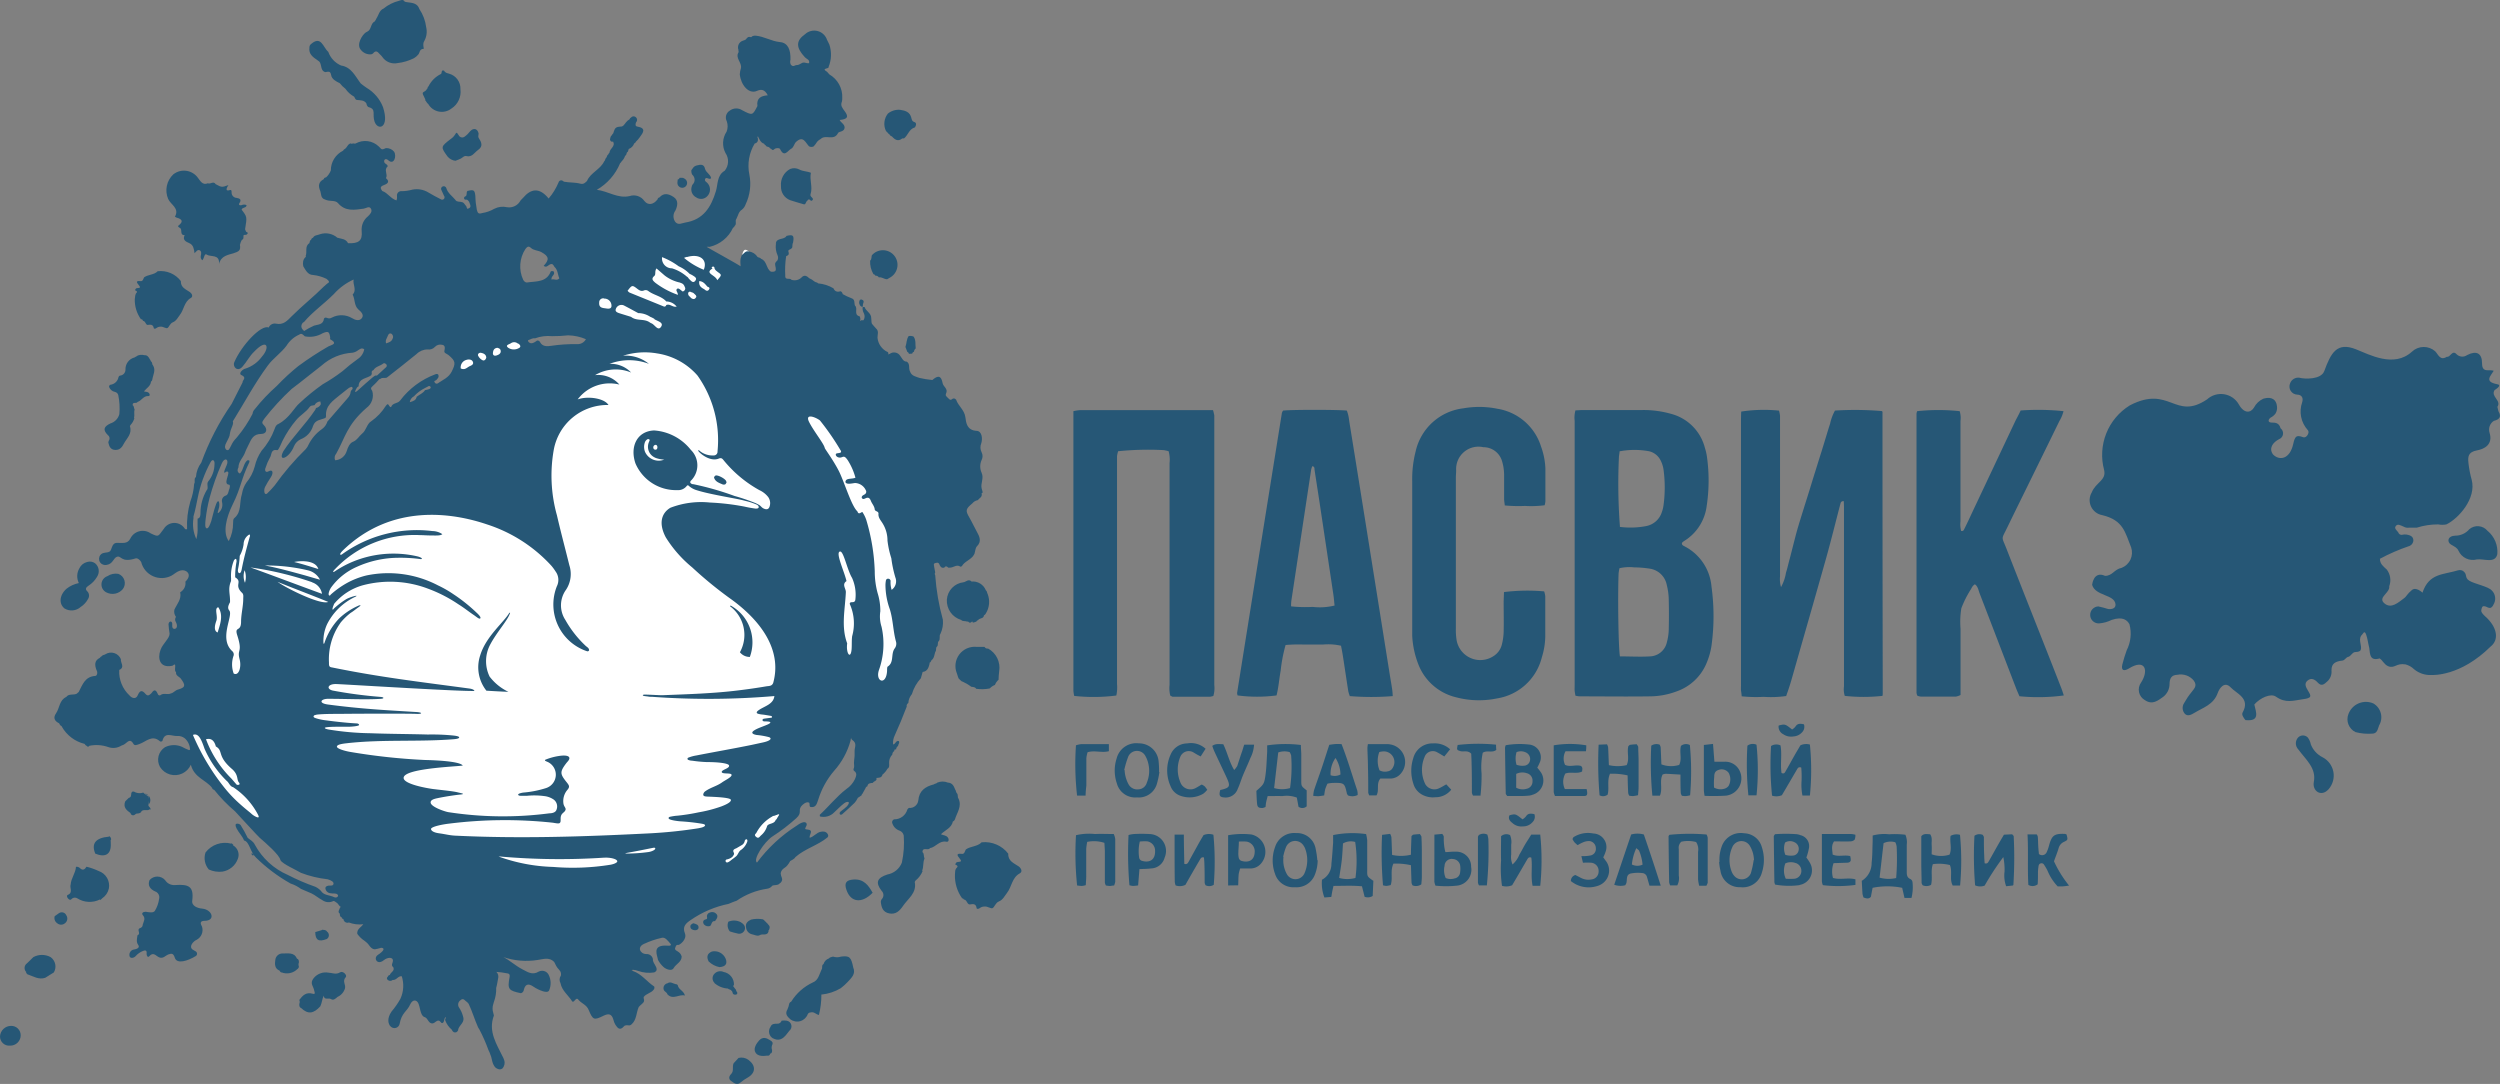
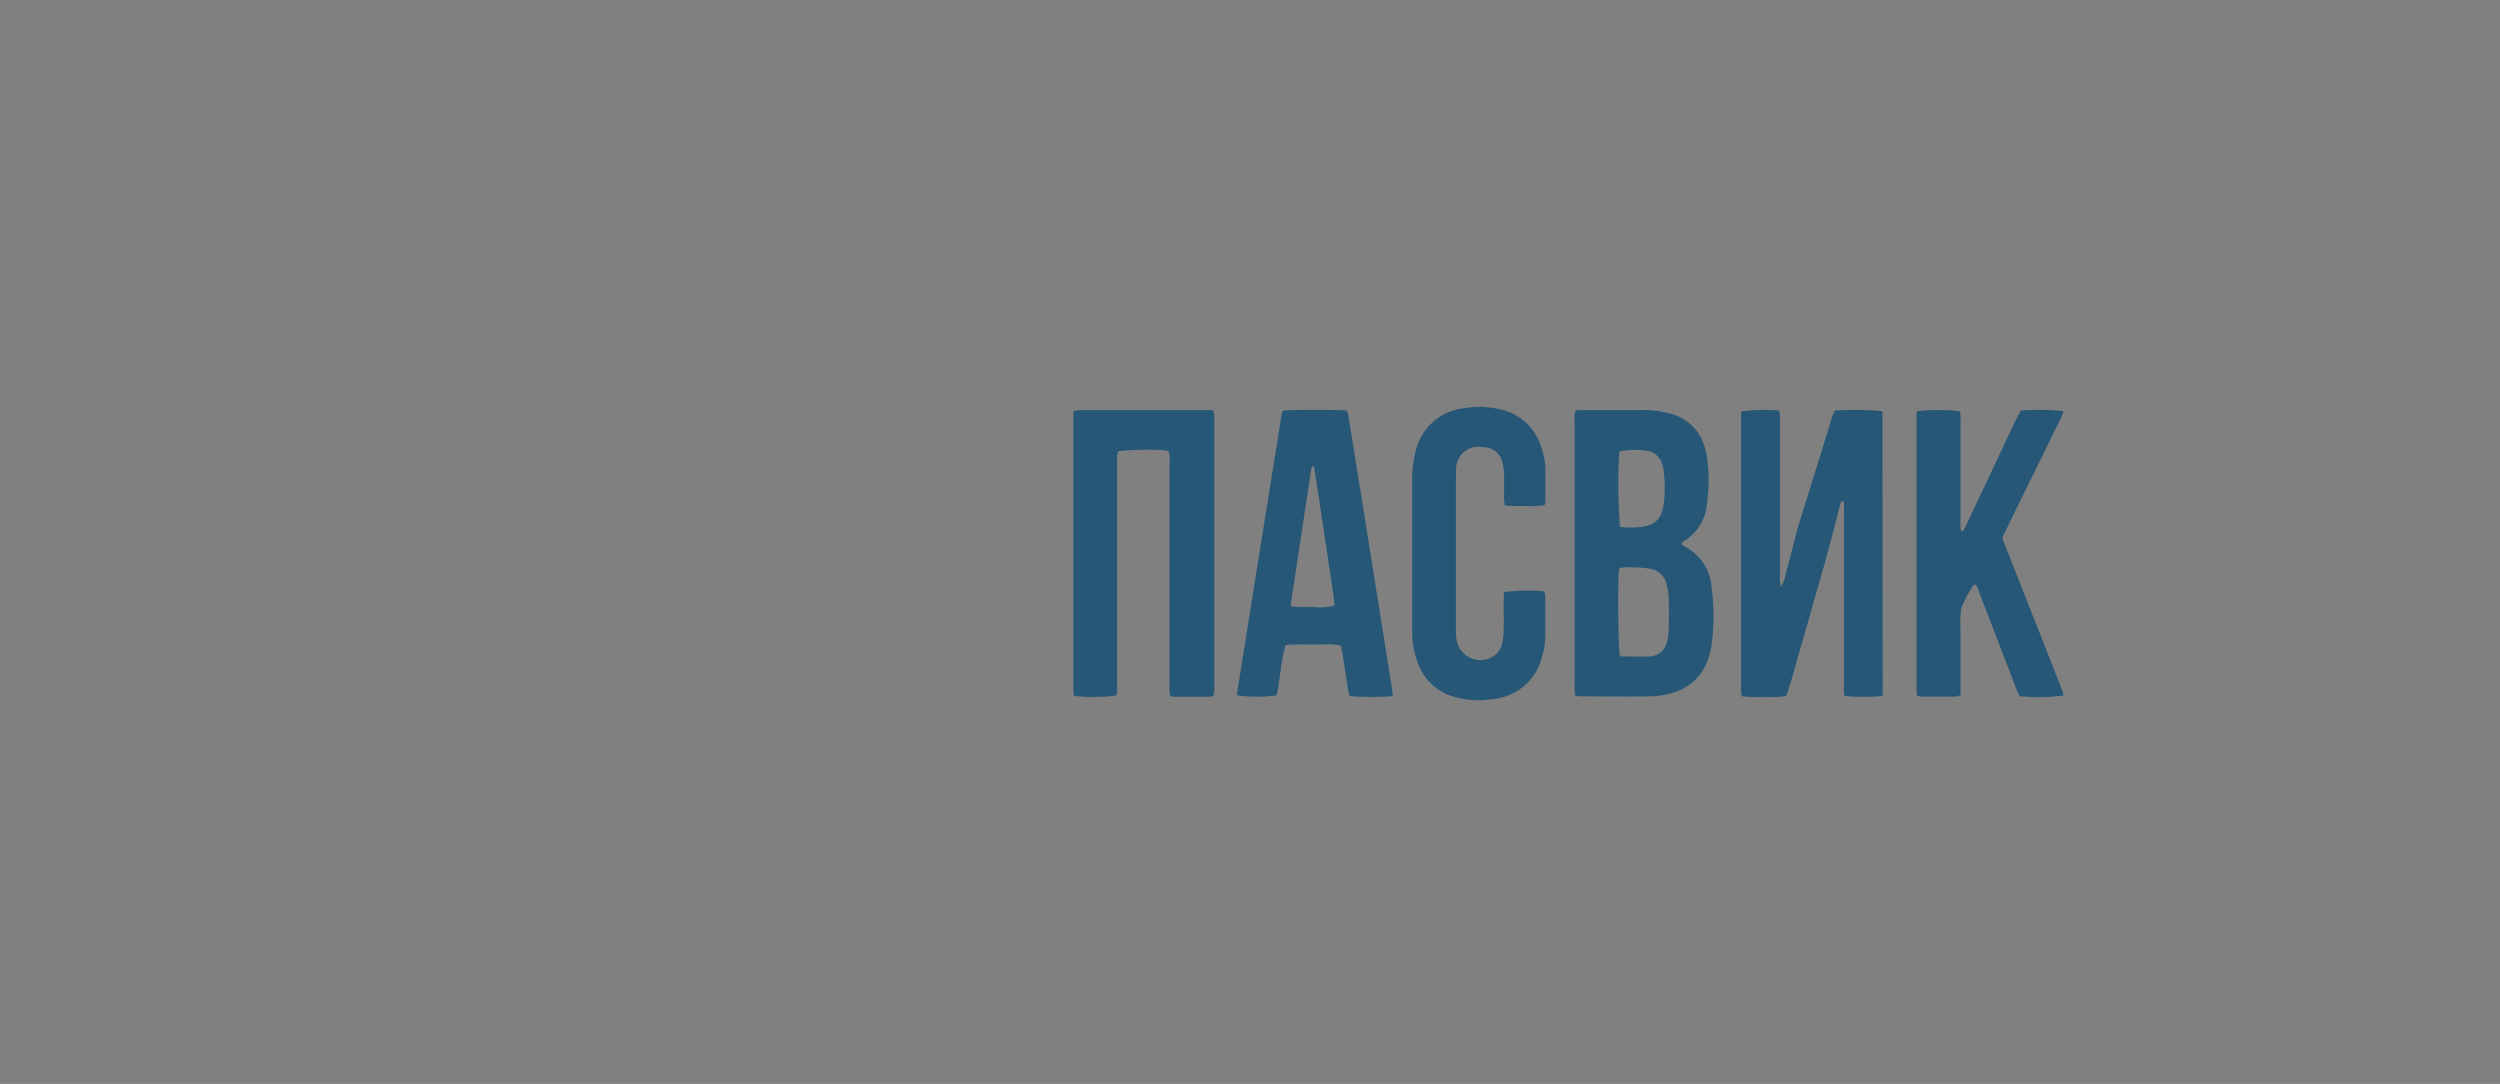
<svg xmlns="http://www.w3.org/2000/svg" width="224.808" height="97.468" viewBox="0 0 224.808 97.468">
  <rect x="0" y="0" width="224.808" height="97.468" fill="#808080" stroke="none" />
  <defs>
    <clipPath id="clip-path">
-       <path id="Контур_60" data-name="Контур 60" d="M32.921,9.158c.044.191.084.408.257.443.66.173.284.638.5,1.285.288.846,1.383.616.762-1.3A3.492,3.492,0,0,0,32.97,7.855c-.186-.129-.363-.253-.527-.39-.5-.643-.833-1.476-1.773-1.617a2.091,2.091,0,0,1-1.152-1.232c-.474-.394-.634-1.538-1.6-.651h0a.4.4,0,0,0-.093.3v-.04c-.089.616.337.886.762,1.17H28.56c.474.191.146.886.691,1.05h-.027c.217,0,.479-.195.554.27.058.363.443.563.78.727h0a2.7,2.7,0,0,0,.505.5,2.278,2.278,0,0,0,.784.709h0c.075.1.08.261.239.292h0c.306.04.643,0,.855.3m8.016,5.171c.151-.062.328-.115.487-.2s.288-.27.487-.222c.527.133.736-.328,1.064-.554.474-.328.3-.7.044-1.09-.062-.089,0-.261,0-.386-.1-.443-.443-.532-.753-.213a2.3,2.3,0,0,1-.5.492.355.355,0,0,1-.536-.115c-.177-.284-.2-.3-.337-.058a1.267,1.267,0,0,1-.381.386c-.917.709-.922.709-.27,1.6a1.1,1.1,0,0,0,.7.363ZM38.394,7.952a.576.576,0,0,1-.261.253c-.257.124-.053.288.12.709l-.027.04c.1.111.155.27.284.359a1.407,1.407,0,0,0,2.074.412,1.79,1.79,0,0,0,.82-1.746,1.387,1.387,0,0,0-1.028-1.4c-.186-.053-.355-.08-.443-.27-.306-.1-.155.239-.292.306a2.446,2.446,0,0,0-1.117,1.121.106.106,0,0,0-.066.071v.035h0a.089.089,0,0,0,0,.022.213.213,0,0,1-.062.093Zm-1.17-2.761a1.4,1.4,0,0,0,.386-.328h0c.155-.168.1-.51.483-.514.058,0-.137-.443.075-.731A1.733,1.733,0,0,0,38.323,2.4,3.731,3.731,0,0,0,37.711.769C37.485.113,36.878.242,36.4.113h0c-.151-.261-.363-.129-.549-.075a3.452,3.452,0,0,0-1.356.687h0c-.4.164-.443.6-.643.886a1.356,1.356,0,0,1-.164.279c-.386.186-.261.727-.669.917a.757.757,0,0,0-.12.062c-.332.226-.886,1.108-.443,1.578a1.055,1.055,0,0,0,.931.394.8.8,0,0,0,.124-.053h0a.182.182,0,0,0,.044-.04c.217-.257.372-.186.558.04.075.1.186.168.261.284a1.329,1.329,0,0,0,1.378.558,4.431,4.431,0,0,0,1.471-.439ZM60.941,16.1c0,.1-.027.208-.027.31a.437.437,0,1,0,.638-.39c-.137-.115-.3-.066-.443-.071a.191.191,0,0,1-.186.151Zm1.232-.811h0a.6.6,0,0,0,.08.381.594.594,0,0,1,.022.886.443.443,0,0,0-.062.146.811.811,0,0,0,.4,1.01.762.762,0,0,0,1-.124.855.855,0,0,0,.031-1.139c-.089-.129-.355-.195-.213-.443.168-.146.346.155.514-.027-.058-.359-.465-.5-.545-.842-.1-.443-.394-.39-.731-.306s-.363.284-.518.456Zm10.773,2.73c.111-.031.195-.111.137-.217s-.261-.195-.195-.386c.213-.638-.111-1.281.031-1.919h0c-.328-.151-.7-.115-1.041-.3a.993.993,0,0,0-.829-.044,1.573,1.573,0,0,0-.82,1.542,1.274,1.274,0,0,0,.824,1.263c.412.137.833.253,1.25.377.191,0,.142-.253.288-.315.084-.186.217-.155.337,0Zm5.765,6.727a.341.341,0,0,1,.319.155c.27-.053.483.173.744.168.111-.066.217-.137.332-.195A1.313,1.313,0,1,0,78.4,22.913c-.053.16,0,.355-.155.483a2.176,2.176,0,0,0,.3,1.219A.2.2,0,0,1,78.711,24.748Zm1.134-14.579h0a1.484,1.484,0,0,0-.177,1.569V11.71a.394.394,0,0,0,.164.186h0a.443.443,0,0,0,.173.168h0a.27.27,0,0,0,.195.155h0c.266.3.554.5.939.182h.155c.359-.279.443-.824.953-.979.071-.022.248-.4,0-.479s-.257-.239-.3-.4c-.137-.541-.563-.643-1.024-.713A1.534,1.534,0,0,0,79.845,10.168ZM66.414,95.088l-.443.479c-.155.306.053.7-.23.975-.2.2-.239.443,0,.616s.523.421.846.142a3.775,3.775,0,0,1,.647-.443c.731-.421.749-1.072.08-1.586A1.077,1.077,0,0,0,66.414,95.088ZM75.6,88.822h0a4.749,4.749,0,0,0,.625-.563c.323-.355.753-.713.5-1.307h0c-.191-.939-.337-1.068-1.09-.975a1.134,1.134,0,0,1-.727,0c-.124.053-.284.04-.377.168h0a.74.74,0,0,0-.474.5h0c-.208.106-.066.346-.177.492h0c-.213.443-.288.979-.807,1.174a4.548,4.548,0,0,0-1.923,1.711h0a.315.315,0,0,0-.177.177h0a2.215,2.215,0,0,1-.164.527c-.253.408,0,.651.257.886a1.015,1.015,0,0,0,1.564-.443c.075-.164.173-.151.3-.177.279-.066.443.182.709.235a7.422,7.422,0,0,0,.222-1.835A4.205,4.205,0,0,0,75.6,88.822Zm11.079-7.977c.284.022.27.443.523.443.328-.049.558-.08.62.337,0,.08.177.08.27,0a.691.691,0,0,1,.443-.151c.275-.035.567.226.727.142s.266-.483.554-.594c.368-.146.505-.479.731-.762.443-.563.443-1.391,1.165-1.773.253-.142.12-.443-.089-.607-.443-.306-.988-.479-.957-1.157A2.659,2.659,0,0,0,88.27,75.7c-.386.4-.988.337-1.418.643-.1.16-.111.443-.386.394-.505-.058-.394.155-.182.4s.155.323-.129.328c-.164,0-.217.106-.257.235.129.044.288.146.155.266-.208.195-.155.443-.182.651a3.443,3.443,0,0,0,.647,2.118.177.177,0,0,1,.16.12Zm-3.545-3.722c-.106-.164,0-.4-.182-.536h0c0-.523.527-.089.669-.363h0c.532-.08.838-.709,1.485-.576.222.044.253-.226.111-.4s-.4-.182-.607-.27c.394-.386.953-.567,1.077-1.152h0a.275.275,0,0,0,.173-.177v.022c.177-.62.665-1.188.332-1.9h0c-.124-.142,0-.359-.155-.492h0c-.084-.093-.062-.235-.146-.328h0c-.12-.315-.257-.6-.651-.62h0a1.245,1.245,0,0,0-.953,0h0c-.075.106-.222.075-.31.16h0c-.762.195-1.329.563-1.4,1.445a.771.771,0,0,1-.82.674l.027-.022a.323.323,0,0,0-.191.16h0a1.214,1.214,0,0,1-1.2.886.306.306,0,0,0-.177.266,1.019,1.019,0,0,0,.656.745.581.581,0,0,1,.394.443,8.508,8.508,0,0,1-.168,2.442,1.725,1.725,0,0,1-1.3,1.064c-.931.3-1.1.718-.523,1.467a.527.527,0,0,1,0,.767.6.6,0,0,0-.071.213c.049.5.177.944.767,1.055s.926-.235,1.227-.669c.443-.665,1.259-1.161,1.059-2.154,0-.035.049-.089.075-.137h0a2.078,2.078,0,0,0,.638-.86h-.04a.182.182,0,0,1,0-.049c.133-.332.053-.709.195-1.041Zm3.4-15.887a4.032,4.032,0,0,1,.8.474c.16.044.35,0,.443.186A3.682,3.682,0,0,0,89,61.865a1.267,1.267,0,0,1,.47-.319,1.179,1.179,0,0,1,.323-.465,7.516,7.516,0,0,1,.058-.775,1.959,1.959,0,0,0-1-2.03.3.3,0,0,1-.323-.151h-.709A1.734,1.734,0,0,0,86.041,60.5l.146.443a1.773,1.773,0,0,0,.328.306Zm.953-5.287c.129-.053.292-.031.377-.182h-.022c.084,0,.133-.08.195-.133h0c.168-.093.417-.075.443-.341h0a.355.355,0,0,0,.173-.177,1.972,1.972,0,0,0,.164-1.737h0c-.071-.106-.044-.257-.164-.337h0a1.267,1.267,0,0,0-1.29-.793h0c-.261-.27-.487.031-.718.066a1.688,1.688,0,0,0-1.5,1.56,1.8,1.8,0,0,0,1.29,1.83h0c.146.164.377.058.541.16l.049-.031.049.031a.182.182,0,0,0,.31,0l.049-.027ZM69.25,94.715c.173-.044.186-.182.177-.332v0a.647.647,0,0,1,0-.443c.124-.222,0-.346-.177-.443-.332-.217-.665-.332-.988.022-.257.284-.487.674-.372.988.142.4.612.443,1.024.381h.16a.186.186,0,0,0,.173-.164Zm.27-1.387c.815.443,1.232-.443,1.458-.678a.514.514,0,0,0-.248-.913,1.644,1.644,0,0,0-.443,0,.386.386,0,0,1-.417.275c-.239,0-.474,0-.585.284a.718.718,0,0,0,.23,1.041ZM62.332,82.977c-.084.071-.257.1-.253.306s.182.3.377.323.355-.071.359-.235C62.829,83.114,62.6,83.039,62.332,82.977Zm-2.318,6.39c.505.541,1.046-.04,1.578.111-.111-.443-.581-.527-.643-.922a.2.2,0,0,0-.182-.1c-.244-.04-.47-.27-.74-.08a.443.443,0,0,0-.319.634c.08.137.27.182.306.359Zm4.223-1.015a2.03,2.03,0,0,0,1.228.5c.071.106.235.062.3.182h0c.124.071.089.222.168.315h0a.3.3,0,0,0,.346,0h0a.213.213,0,0,0,0-.186h0c-.106-.066-.066-.226-.177-.292h0c-.04-.062-.084-.124-.129-.182h0s-.027,0-.04-.053,0-.058.066-.08a1.139,1.139,0,0,0-.939-1.2.714.714,0,0,0-.8.146.581.581,0,0,0,0,.851Zm.443-1.427h0c.554-.031.767-.3.567-.771a1.086,1.086,0,0,0-1.228-.634c-.443.182-.492.5-.3.886a1.919,1.919,0,0,0,.975.518Zm.966-3.208a6.246,6.246,0,0,0,.669.182.527.527,0,0,0,.647-.31c.115-.324-.084-.541-.341-.7a1.3,1.3,0,0,0-1.126-.049.846.846,0,0,0,.151.891Zm1.888-1.064h0c-.31.142-.532.346-.443.722a.691.691,0,0,0,.541.6c.226.04.443.195.682.08h0c.239-.177.687.106.8-.354a.075.075,0,0,1,.031-.111c.075-.164.12-.323-.04-.465h0a.514.514,0,0,0-.16-.177h0a.718.718,0,0,0-.164-.164h0a.487.487,0,0,0-.182-.16h0a2.614,2.614,0,0,0-1.064.027Zm10.946-2.424v.031c-.377-.691-.807-1.272-1.724-1.214-.647.04-.86.3-.643.922.381,1.152,1.4,1.263,2.366.261Zm-14.624,3c.16-.137.111-.483.443-.443.213-.266.359-.541-.035-.767a.545.545,0,0,0-.443,0,.35.35,0,0,0-.235.443c.031.2-.168.146-.253.217-.155.124-.12.27-.027.408a.514.514,0,0,0,.536.142ZM35.075,92.181l-.066-.031h.031a.188.188,0,0,1,.022.031ZM25.326,87.4a1.329,1.329,0,0,0,1.414-.3h0a.27.27,0,0,0,.137-.235h0a.443.443,0,0,1,0-.35c0-.155,0-.3-.177-.355-.253-.607-.82-.443-1.276-.465a.643.643,0,0,0-.665.563c-.058.394-.075.793.39.988a.239.239,0,0,0,.173.164h0ZM22.746,76.9l.053-.044a.16.16,0,0,0-.16-.16l-.049.049ZM31.02,88.839c.1-.324-.266-.651.066-1.006.168-.182-.253-.6-.5-.443-.381.239-.709.044-1.055.031a1.387,1.387,0,0,0-1.329.5c-.381.474,0,.74.049,1.1h0c.035.133.146.377-.115.3-.6-.182-.917.146-1.223.554a.443.443,0,0,1,0,.363c0,.151,0,.3.164.363h0c.612.576,1.1.532,1.728-.155h0c.146-.3.155-.651.306-.953h0c.044.443.443.16.656.306s.417-.049.589-.2a1.214,1.214,0,0,0,.665-.758ZM.886,93.984a.931.931,0,0,0,.975-.931A.842.842,0,0,0,1,92.207a1,1,0,0,0-1,.948.82.82,0,0,0,.886.829Zm20.07-18.009.031-.04-.155-.151-.04.035a2.2,2.2,0,0,0-2.313.8,1.582,1.582,0,0,0,.3,1.529A2.327,2.327,0,0,0,20,78.337a1.773,1.773,0,0,0,1.387-1.148A.975.975,0,0,0,20.956,75.975ZM4.919,82.343h0a.563.563,0,0,0,.213.625.536.536,0,0,0,.722,0,.523.523,0,0,0,.106-.709.443.443,0,0,0-.665-.182Zm4.068-1.5.049.044.155-.151h0a1.431,1.431,0,0,0,.6-.886,1.391,1.391,0,0,0-.931-1.573,5.583,5.583,0,0,0-1.081-.381c-.16.261-.35.372-.6.115a.443.443,0,0,0-.346-.111c-.035.572-.443,1.033-.479,1.591-.115.3.248.731-.261.939-.217.089.133.581.315.4a.419.419,0,0,1,.554-.084A2.081,2.081,0,0,0,8.987,80.841Zm.966-5.349.04-.035a.346.346,0,0,0-.164-.31.23.23,0,0,1-.049.044c-1.183.106-1.591.62-1.21,1.529.926.377,1.44.044,1.391-.913,0-.1,0-.208-.009-.315ZM2.375,87.381l-.044.044.151.16h.027c.505.173.979.492,1.555.3l.776-.483a1.037,1.037,0,0,0-.288-1.378,1.626,1.626,0,0,0-1.555,0c-.191.186-.372.377-.567.554a.518.518,0,0,0-.053.807Zm27.032-3h0a.4.4,0,0,0,0-.651c-.106-.182-.3-.146-.443-.168l-.031.035-.585.177c.013.736.31.913,1.077.607ZM13.454,72.727l.04.031c.022,0,.062-.035.058-.044a.594.594,0,0,0-.058-.12l-.146-.173a.319.319,0,0,1,0-.129h-.027a1.95,1.95,0,0,1,.022-.226.926.926,0,0,0-.044-.514h0l-.275-.2h0l-.164-.137-.04.035a1.037,1.037,0,0,1-.616-.031c-.341-.2-.4-.027-.421.27a.226.226,0,0,1-.2.213h0l-.16.155h0l-.16.155h0c-.217.536.12.815.5,1.077l-.027.04c.16.208.323.177.5,0h0c.164-.031.355,0,.465-.173v-.022c.2-.261.536,0,.758-.208Zm-1.4,12.612a.479.479,0,0,0-.412.554c.022.284.381.23.545.053a1.71,1.71,0,0,1,.665-.474c.191-.075.372-.089.332.23-.022.164.1.4.23.253.377-.443.607-.035.886.084.368.164.558-.151.855-.261s.443-.08.567.31c.2.6,1.174.266,1.861-.146a.248.248,0,0,0,0-.443,2.58,2.58,0,0,1-.257-.151c-.381-.279.062-.758.368-.886a1,1,0,0,0,.474-1.174c-.151-.266-.226-.518.222-.527,1.015,0,.722-1.01-.217-1.1-.386-.035-.957-.217-.886-.727.168-1.294-.355-1.471-1.524-1.391a.966.966,0,0,1-.917-.443.926.926,0,0,0-1.4,0c-.186.47.04.807.5,1.015a.558.558,0,0,1,.363.665,2.787,2.787,0,0,1-.386,1.09c-.142.2-.518.124-.793.08a.244.244,0,0,0-.08,0c-.191,0-.346.142-.213.288.288.319.075.576,0,.86,0,.2-.129.288-.3.341-.235.16.16.492-.173.62-.04.3-.142.594.075.886C12.532,85.09,12.492,85.268,12.053,85.339ZM10.635,51.558a.886.886,0,0,1,.412,1.369,1.205,1.205,0,0,1-1.471.306.793.793,0,0,1,.084-1.467A1.36,1.36,0,0,1,10.635,51.558Zm-2.8-1.064a.807.807,0,0,1,.7.1.922.922,0,0,1,.186,1.241,2.353,2.353,0,0,1-.753.784c-.244.155-.315.306-.151.479a.554.554,0,0,1,.1.722,1.941,1.941,0,0,1-.656.713,1.228,1.228,0,0,1-1.449.146c-.5-.381-.518-1.152.16-1.773a2.614,2.614,0,0,1,1.117-.518,1.4,1.4,0,0,1,.049-1.329A1.041,1.041,0,0,1,7.835,50.494ZM5.544,65.273a3.226,3.226,0,0,0,2.069,1.578.288.288,0,0,0,.168.168c.093.111.177.115.261,0a3.2,3.2,0,0,1,1.7.12A1.356,1.356,0,0,0,10.923,67h0a.948.948,0,0,0,.288-.133c.261-.168.492-.563.8,0,.1.168.328.062.514,0,.6-.2,1.148-.886,1.866-.244.049.049.2,0,.213-.04.208-.86.86-.408,1.329-.443a.97.97,0,0,1,.682.208h0a1.4,1.4,0,0,1,.474.984c0,.062-.049.075-.1.075a5.447,5.447,0,0,1-.638-.3,1.8,1.8,0,0,0-1.52.044,1.329,1.329,0,0,0-.443,1.773,1.575,1.575,0,0,0,2.774-.2c.3,1.174,1.369,1.365,1.914,2.087h0a.2.2,0,0,0,.182.168,14,14,0,0,0,1.879,1.937c.12.12,2.127,2.322,2.216,2.375.554.483,1.773,1.538,1.861,2,.124.337,1.56.957,1.843,1.152a9.658,9.658,0,0,0,2.406.581c.279.08.6.23.518.443-.031.075-.08.137-.279.124s-.408.04-.443.213a.494.494,0,0,0,.443.474c.253.058.479-.031.643.111s-.075.363-.306.239c-.381-.177-.789-.151-1.068-.421a1.551,1.551,0,0,0-.607-.505,19.33,19.33,0,0,1-2.473-1.064,6.164,6.164,0,0,1-2.978-2.73c-.137-.288-.386-.408-.638-.607a11.3,11.3,0,0,0-.647-1.165c-.12-.124-.647-.279-.363.3.208.412.518.682.682,1.1.492.111.532,1.024,1.077,1.542a14.805,14.805,0,0,0,3.1,2.326,3.293,3.293,0,0,1,.944.487c.315.133.629.261.935.4s.66.443.979.607a.953.953,0,0,0,1,.08c.062-.031.222.111.332.182s.168.279.328.337a.638.638,0,0,0-.08.111c-.049.173-.23.355,0,.514,0,.151,0,.279.164.323a.168.168,0,0,0,.155.155.363.363,0,0,0,.492.31h0a2.615,2.615,0,0,0,1.29.155c-.177.279-.585.421-.536.864a2.4,2.4,0,0,0,.665.638,1.036,1.036,0,0,0,.155.128h0c.266.195.35.594.758.629a4.371,4.371,0,0,0,.563-.137c.239,0,.381.142-.111.514-.124.093-.363.195-.368.443s.292.518.727.155c.337-.27.758-.275.811-.027s-.235.474.04.66c.155.346-.244.443-.315.7a.217.217,0,0,0-.182.155.173.173,0,0,0,0,.288.323.323,0,0,0,.443,0c.337.049.479-.377.815-.332h0a2.818,2.818,0,0,1-.124,2.034,7.344,7.344,0,0,1-.793,1.139c-.443.634-.31,1.157-.058,1.369a.474.474,0,0,0,.78-.248c.182-1.015.669-1.126.939-1.733.23-.514.589-.443.736-.146.177.359.177,1.05.514,1.241.35.058.355.518.691.585s.5-.514.833-.106h0a.12.12,0,0,0,.177.058c.168-.137.08-.394.261-.532.035.12-.1.213-.04.328a1.968,1.968,0,0,0,.572.807c.08.177.191.306.417.239a.355.355,0,0,0,.151-.151c.035-.443.558-.647.492-1.121a1.1,1.1,0,0,0-.053-.208,2.57,2.57,0,0,0-.323-.709.474.474,0,0,1,.111-.691c.27-.257.4.071.589.164l.142.16c.328.687.536,1.427.851,2.123a1.328,1.328,0,0,0,.115.186,14.328,14.328,0,0,1,.815,1.852c.031.066.058.129.093.191a3.891,3.891,0,0,1,.261.864,1.622,1.622,0,0,0,.066.191,1.6,1.6,0,0,0,.155.266.514.514,0,0,0,.16.133l.093.044a.394.394,0,0,0,.417-.027.744.744,0,0,0,.177-.736,1.036,1.036,0,0,0-.08-.213c-.581-1.21-1.4-2.366-.851-3.824a1.246,1.246,0,0,0-.053-.213,1.281,1.281,0,0,1,0-.824,1.538,1.538,0,0,0,.058-.2,3.248,3.248,0,0,0,.2-1.25,3.609,3.609,0,0,0,.1-.443c.035-.328.23-.66-.08-.988a6.361,6.361,0,0,1,.913.12c.2.022.323.071.27.35-.2,1.09-.106,1.21,1.015,1.445a.346.346,0,0,0,.244-.213c.115-.541.359-.744.886-.377a3.217,3.217,0,0,0,.86.417c.208.066.492.111.567-.111a1.671,1.671,0,0,0-.058-1.374.66.66,0,0,0-.886-.288c-.589.359-1.01.031-1.471-.2-.643-.328-1.165-.833-1.715-1.1a6.483,6.483,0,0,0,3.067.261c.505-.071,1.046-.288,1.5.168.071.12.124.253.191.377a.887.887,0,0,0,.115.173,2.416,2.416,0,0,1,.253.31.585.585,0,0,1,.049.368.638.638,0,0,0-.04.678c.133.7.718,1.1,1.059,1.657.23.137.319-.523.6-.106.279.3.7.412.886.886.372.886.47.926,1.329.5.47-.23.744-.16.886.363a1.573,1.573,0,0,0,.177.443c.2.31.408.558.758.16.137-.164.324-.1.5-.093a.323.323,0,0,0,.191-.093c.474-.412.421-1.041.647-1.555.124-.16.3-.266.443-.443a.341.341,0,0,0,.044-.186.957.957,0,0,1-.04-.275c.226-.319.66-.35.886-.647a.284.284,0,0,0,.066-.3c-.674-.443-1.134-1.134-1.928-1.4a.5.5,0,0,0-.044-.058c-.1.044-.053-.04.049-.049a1.657,1.657,0,0,1,.483.106,2.889,2.889,0,0,0,1.427.133.359.359,0,0,0,.23-.222c.031-.368-.377-.62-.337-.988a.567.567,0,0,0-.581-.443c-.572,0-.864-.625-.23-.908a7.632,7.632,0,0,1,1.6-.549c.3-.089.536.23.82.567.08.213-.31.12-.55.128-1.117.035-.665.851-.6,1.294a2.464,2.464,0,0,0,.479.62c.27.244.767.4.922.12.213-.386.731-.549.727-1.059-.151-.505-.581-.443-.6-.7a.935.935,0,0,1,.106-.275.208.208,0,0,1,.2-.058c.075.027.815-.474.581-1.055s.071-.886.55-1.2a9.156,9.156,0,0,1,3.381-1.436c.066-.027.137-.053.2-.084l.306-.124.213-.071a6.492,6.492,0,0,1,2.765-1.086.7.7,0,0,0,.443-.266c.213-.1.479,0,.66-.2a.479.479,0,0,0,.23-.328.607.607,0,0,0-.031-.2,1.125,1.125,0,0,1-.1-.377.643.643,0,0,1,.146-.337c.129-.146.319-.217.443-.377a2.4,2.4,0,0,0,.266-.4c.16-.111.363-.164.465-.355h0c.86-.762,2.012-1.05,2.889-1.773.129-.151.044-.279-.053-.4a.571.571,0,0,0-.195-.111.807.807,0,0,0-.341,0c-.394.066-.625.443-1.01.545-.093-.253.443-.7-.239-.749-.4,0,.062-.306-.044-.532-.137-.3-.669.022-.886.191a13.419,13.419,0,0,0-3.572,3.319c-.4-.239.634-1.852,1.383-2.344a16.715,16.715,0,0,0,2.145-1.64c.558-.51.151-.669.443-1.068.133-.168.443-.443.682-.35.151.062,0,.3.146.4.541.106.594-.363.713-.669a7.312,7.312,0,0,1,1.4-2.553,6.709,6.709,0,0,0,1.5-2.739,1.166,1.166,0,0,1,.058-.275.226.226,0,0,0,.1.213c.443.3.217.625.208.957v.443c0,.142-.035.3-.044.443a1.773,1.773,0,0,0,0,.443v.137c0,.12-.133.239,0,.355.31.222.177.487.071.753a2.256,2.256,0,0,1-.775.886c-.886.682-1.56,1.551-2.371,2.3-.031.027,0,.093,0,.16a1.329,1.329,0,0,0,1.29-.372c.292-.27.558-.554.886-.811.146-.124.541-.235.394.071s-.629.572-.744.7-.035.346.168.222c.066-.04,1.055-.957,1.126-1.037.226-.244.27-.483.337-.474l.284-.195a.182.182,0,0,1,.08-.142c.1-.168.191-.337.284-.51a.2.2,0,0,1,.16-.155c.04-.3.275-.292.5-.315.062-.177.412-.155.31-.443h0c.226-.022.483,0,.549-.3h0a1.7,1.7,0,0,0,.443-.523c.2-.115.164-.315.155-.5a1.041,1.041,0,0,1,.288-.784.355.355,0,0,1,.173-.31.3.3,0,0,1,.031-.137l.137-.022a.4.4,0,0,1,.173-.3c0-.151.182-.266.071-.443-.275-.071-.288.284-.514.306a1.48,1.48,0,0,1,.146-.811c.4-.886.7-1.609,1.077-2.588a.306.306,0,0,1,.146-.328A1.378,1.378,0,0,1,82,62.375a3.659,3.659,0,0,1,.807-1.427l.16-.567c.443-.053.536-.4.629-.753a.062.062,0,0,1,.04-.1.372.372,0,0,0,.12-.195c.257-.186.261-.492.346-.758h0c.142-.133,0-.355.16-.483h0c.142-.133,0-.355.155-.487h0c.173-.191,0-.443.151-.656h0a2.375,2.375,0,0,0,.217-1.272,20.26,20.26,0,0,1-.687-3.988.244.244,0,0,1,0-.261c-.035-.177-.071-.355-.1-.532s-.062-.27.12-.31.275-.053.341.093.151.4.443.323c.129-.168.248-.137.363,0h.16c.315,0,.62-.332.939-.084l.129-.044c.235-.443.829-.576,1.081-1.019l.058-.115h0c.071-.226.075-.51.222-.66.443-.443.222-.886,0-1.285s-.443-.886-.7-1.329c-.346-.594-.319-.744.27-1.232h0a.815.815,0,0,1,.5-.3c.142-.186.443-.292.341-.607a.279.279,0,0,1,.106-.08c-.022-.124-.066-.248-.1-.372-.106-.443.222-.922,0-1.4a1.4,1.4,0,0,1,0-1.157.749.749,0,0,0,0-.687.966.966,0,0,1-.027-.829c.133-.443.035-1.077-.408-1.1-.886-.049-.957-.7-1.028-1.236-.089-.656-.638-1-.829-1.564a.253.253,0,0,0-.4-.027.168.168,0,0,1-.191,0,3.138,3.138,0,0,1-.324-.319.248.248,0,0,1,0-.195h0c.23-.443-.244-.625-.3-.948-.133-.727-.443-.7-.926-.284a9.179,9.179,0,0,1-1.152-.186h0c-.328-.129-.718-.168-.851-.581-.168-.279.04-.682-.3-.886-.328,0-.412-.31-.572-.5a.656.656,0,0,0-.962-.195c-.049,0-.089.04-.124.049s0,0,0-.035a.168.168,0,0,0-.106-.217l.022.022a1.578,1.578,0,0,1-.886-1.285c0-.266.142-.576-.12-.811-.443-.536-.4-.27-.443-.953,0-.443-.479-.612-.6-.988h-.177a.444.444,0,0,0,.027-.151c-.031-.173.23-.4-.1-.514a.155.155,0,0,0-.195.075.443.443,0,0,0,.137.545c.031.031.093,0,.142.031a.886.886,0,0,0,.106.585.629.629,0,0,1-.035.62h-.04a.505.505,0,0,0-.164,0c-.035.053-.071.062-.12.031l.035-.053a.443.443,0,0,0,0-.16A.474.474,0,0,0,77.3,28.4c-.576-.133-.115-.709-.417-.962h0c-.093-.226.031-.549-.306-.66h0a5.344,5.344,0,0,1-.8-.372.341.341,0,0,0-.173-.257c-.292.084-.527.044-.656-.266a3.248,3.248,0,0,0-1.378-.443c-.08-.111-.23-.084-.328-.168h0a1.87,1.87,0,0,0-.492-.306c-.2-.217-.443-.306-.66-.071a.886.886,0,0,1-.922.222.226.226,0,0,0-.182-.089c-.177,0-.394.027-.372-.266a8.409,8.409,0,0,1,.08-1.773.337.337,0,0,0,.235-.182.66.66,0,0,0-.049-.288A.244.244,0,0,1,71,22.4a.443.443,0,0,0,.23-.16c.049-.155,0-.328.084-.47.12-.647,0-.749-.589-.6-.208.386-.886.129-.962.678l.031.04-.027.04a1.852,1.852,0,0,0,.146.966.541.541,0,0,1,0,.474.6.6,0,0,0-.146.168c-.27.217.4.944-.443.851-.443-.275-.337-.953-.886-1.157-.075-.12-.222-.1-.319-.168a1.081,1.081,0,0,0-.762-.492h0c-.182-.115-.3-.089-.386,0-.612.558-.31,1.259-.39,1.329,0-.053-3-1.7-3.036-1.742a.691.691,0,0,1,.253,0,3.075,3.075,0,0,0,2.114-1.711.306.306,0,0,0,.155-.177c.208-.173,0-.443.155-.638h0c.155-.284.186-.638.5-.824h0a1.037,1.037,0,0,0,.332-.487h0a4.259,4.259,0,0,0,.332-2.659,3.888,3.888,0,0,1,.479-2.8h0a.346.346,0,0,0,.292-.394c.031-.08-.115-.16,0-.244.137.248.222.549.545.656a.4.4,0,0,0,.168.164c.053.142.217.089.306.168h0a.381.381,0,0,0,.186.146c.084.124.182.111.284,0h0c.168-.12.443-.1.5,0,.39.824.7.106,1.028-.04.217-.146.239-.443.412-.6.643-.6.846.071,1.165.4a.443.443,0,0,0,.421,0,2.482,2.482,0,0,0,.306-.412,1.019,1.019,0,0,1,.319-.248c.443-.443,1.205.213,1.569-.549.062-.133.567-.089.585-.479,0-.319-.346-.443-.443-.682.713-.075.833-.275.443-.8-.195-.266-.4-.5-.244-.851a1.329,1.329,0,0,0,.031-.328A2.316,2.316,0,0,0,74.581,6.65c-.071-.075-.137-.16-.208-.235-.594-.355.217-.244.137-.443a2.9,2.9,0,0,0,.071-2h0c-.058-.146-.142-.279-.208-.421a1.213,1.213,0,0,0-1.985-.514h0c-.829.585-.829,1.192,0,2.078.137.155.443.191.368.523-.186.035-.355-.075-.527-.053s-.359.239-.589.222c-.129,0-.239.12-.381.08a.559.559,0,0,1-.142-.111.563.563,0,0,1-.035-.443c.027-.922-.235-1.524-.935-1.591-.784-.075-1.436-.514-2.216-.581a.736.736,0,0,0-.217.031c-.089,0-.124.151-.239.093a.417.417,0,0,0-.182,0,.443.443,0,0,0-.191.177c-.071.1-.195.115-.3.155a.629.629,0,0,0-.4.82.614.614,0,0,0,.022.2c-.355.545.323.948.2,1.462a2.043,2.043,0,0,0-.1.545c.1.957.807,1.808,1.538,1.489.332-.146.687-.191.979.394-.594.044-1.033.244-.931.966-.443.855-.443.86-1.369.377a.966.966,0,0,0-1.117.035.722.722,0,0,0-.266.966,1.329,1.329,0,0,1-.022.931h0a1.871,1.871,0,0,0-.1,1.91,1.329,1.329,0,0,1-.071,1.6c-.7.408-.6,1.205-.784,1.821-.443,1.467-1.134,2.575-2.761,2.836-.3.049-.612.261-.886-.044a.857.857,0,0,1,0-1.033c.208-.443.288-.922-.16-1.219s-.886-.4-1.272.035a.208.208,0,0,0-.173.177h0c-.363.474-.842.572-1.183.146a1.165,1.165,0,0,0-1.329-.443c-1.055.248-1.932-.443-2.951-.563a4.923,4.923,0,0,0,2.092-2.38h0a.731.731,0,0,0,.146-.186h0a1.1,1.1,0,0,0,.306-.492c.137-.058.115-.208.173-.315.151-.049.084-.222.173-.306a.8.8,0,0,0,.47-.487.306.306,0,0,0,.164-.168,2.4,2.4,0,0,0,.341-.394c.288-.394.629-.82-.235-.962-.186-.031-.16-.226-.1-.377a.306.306,0,0,0,0-.443.3.3,0,0,0-.443,0h0a.35.35,0,0,0-.155.182.975.975,0,0,0-.3.253c-.146.177-.244.417-.536.394a1.117,1.117,0,0,0-.208.027c-.3.075-.323.341-.408.572a.483.483,0,0,0-.133.182c-.133.084-.115.244-.164.368h0a.261.261,0,0,0,.226.226v-.044h.044c.266.443-.3.638-.31,1h0a.651.651,0,0,0-.124.186c-.12.058-.089.217-.186.3h0c-.1.08-.058.23-.168.3h0c-.341.74-1.228,1.015-1.547,1.773-.168.16-.315.319-.6.239-.474-.129-.979-.084-1.467-.177a1.67,1.67,0,0,0-.173-.115.257.257,0,0,0-.323.191,5.318,5.318,0,0,1-.886,1.436c-.851-1.055-1.626-.86-2.3-.058a2.659,2.659,0,0,0-.222.226,1.157,1.157,0,0,1-1.214.616,1.671,1.671,0,0,0-1.157.142,3.071,3.071,0,0,1-1.081.381c-.346.111-.4,0-.483-.292a7.431,7.431,0,0,1-.133-1.25c-.058-.541-.155-.585-.713-.443-.129.133,0,.355-.16.474h0c-.1.035-.168.106-.137.217a.146.146,0,0,0,.173.089h.066l.062.031a.63.63,0,0,1,.146.16h0c.075.244.306.523-.155.634h0c-.084-.089-.053-.239-.168-.315h0l-.133-.177c-.177-.195-.443-.106-.643-.191a.262.262,0,0,1-.142-.133c-.284-.337-.674-.594-.811-1.055a.235.235,0,0,0-.328-.137.226.226,0,0,0-.106.328c.071.173.146.341.23.505a.215.215,0,0,1-.288.315c-.372-.195-.753-.386-1.112-.607a2,2,0,0,0-1.449-.257,3.7,3.7,0,0,1-.935.137.385.385,0,0,0-.443.443.8.8,0,0,1-.044.386c-.518-.146-.78-.678-1.281-.846-.164-.226-.235-.386.133-.523.235-.089.634-.261.2-.634.2-.328-.222-.749.155-1.05,0-.23-.266-.195-.31-.408s.137-.363.377-.137c.5.443.762-.381.51-.78a.886.886,0,0,0-.74-.323l-.2.084c-.248.1-.3-.137-.443-.235A1.759,1.759,0,0,0,32,12.849h0c-.089.053-.177,0-.27,0a.137.137,0,0,1-.186,0c-.275.053-.323.355-.518.492h0a.315.315,0,0,0-.177.168,1.968,1.968,0,0,0-1.1,1.773h0a1.648,1.648,0,0,1-.452.647v-.022a.208.208,0,0,0-.186.164c-.483.244-.51.625-.306,1.072h0c.089.27.027.616.39.744a1.17,1.17,0,0,0,.208.075c.328.1.762,0,.984.253.665.78,1.48.62,2.322.505.213-.031.492-.27.647,0s-.084.51-.27.691a1.516,1.516,0,0,0-.563,1.329c.084.855-.257,1.13-1.223,1.086h0c-.2-.4-.607-.39-.962-.492h0a1.621,1.621,0,0,0-1.564-.315h0c-.213.1-.5.062-.629.319a.208.208,0,0,0-.164.173c-.137.058-.115.2-.16.31-.443.292-.177.784-.337,1.157l.031.049a.381.381,0,0,0-.031.044.651.651,0,0,0-.226.4,1.055,1.055,0,0,0,.013.43c.217.359.412.776.886.784a3.581,3.581,0,0,1,1.2.346c.093.1.248.16.222.319l-.062.04a2.658,2.658,0,0,0-.323.275l-.044.031c-.935.939-1.994,1.773-2.92,2.7-.39.394-.753.811-1.414.665a.585.585,0,0,0-.651.346c-.687-.292-2.468,1.635-3.1,3.129-.168.39.292.922.744.386.368-.408.625-.944,1.033-1.329,1.205-1.276,1.445-.394.722.421a2.968,2.968,0,0,1-1.485,1.086c-.261.049-.656.443-.386.576.554.244.093.465.115.678-.323.625-.647,1.281-.979,1.928h0A22.977,22.977,0,0,0,18.1,41.56h0a2.38,2.38,0,0,0-.479,1.29c-.222.155-.031.443-.164.62a5.5,5.5,0,0,1-.346,1.6,7.675,7.675,0,0,0-.288,2.464c-.124.062-.16,0-.213-.049a1.112,1.112,0,0,0-1.883.031c-.541.687-.408.758-1.17.408a1.239,1.239,0,0,0-1.843.474c-.266.51-.722.355-1.214.377s-.408.643-.651.784-.62.031-.824.306a.558.558,0,0,0,.576.886c.541-.08.6-.594.886-.713.443-.195.346.576,1.733.124.186-.027.412.195.479.346a1.9,1.9,0,0,0,2.721,1.214c.164-.062.567-.487,1-.487s.86.443.253,1.024h0a.939.939,0,0,1-.47.957c.142.629-.3,1.064-.523,1.569a.784.784,0,0,0,.146.647.394.394,0,0,0-.022.443c.151.261.164.616-.115.634-.044,0-.235,0-.2-.377s-.306-.368-.337-.044a7.858,7.858,0,0,0,.1.846c0,.443-.62.886-.824,1.48-.275.767-.058,1.626,1.024,1.418.1.031.346-.35.3.1a1.254,1.254,0,0,0,0,.386h0l.08.062c-.058.355.3.412.443.62.443.6.394.78-.288.97-.244.071-.377.288-.612.341.022-.044.04-.089.062-.129a.355.355,0,0,0-.058.124c-.3.168-.678-.084-.966.173-.16.049-.2-.058-.257-.186-.177-.4-.363-.27-.541,0h0c-.16.142-.31.319-.523.071-.319-.372-.51-.35-.718.137-.16.368-.541.222-.722,0a2.924,2.924,0,0,1-.931-2.3c.549-.244.093-.643.151-.966h0a.953.953,0,0,0-1.4-.443h0c-.1.071-.248.049-.319.168a.359.359,0,0,0-.173.151c-.505.248-.47.651-.306,1.095.142.217.053.523-.1.532-.935.053-1.152.793-1.493,1.436-.027.053-.12.075-.155.146-.3.186-.722-.031-.97.31-.629.288-.589,1-.922,1.48-.27.386-.137.687.279.886.058.08.08.208.235.261ZM32.247,34.7c0-.771.842-.713,1.157-1.019a.244.244,0,0,1,.031-.133c-.027-.137-.027-.261.146-.306.2-.341.616-.368.886-.6.08-.066.2,0,.275.084a.184.184,0,0,1-.04.266c-.266.253-.541.5-.811.744-.146-.058-.261.071-.381.155h0c-.443.394-.771.647-1.259,1.108-.177.168-.27.217-.31.2s.12-.456.306-.5Zm-.718.492c-.022.372-.3.6-.514.855l-1.578,1.821a1.254,1.254,0,0,1-.474.665,3.731,3.731,0,0,0-1.219,1.414,1.374,1.374,0,0,1-.244.39,24.213,24.213,0,0,0-2.81,3.284,8.442,8.442,0,0,1-.7.744c-.16.053-.2-.044-.217-.173a.771.771,0,0,1,.062-.443,8.057,8.057,0,0,1,.5-.846c.3-.443.186-.784-.2-.558-.235.142-.377-.075-.248-.341a4.578,4.578,0,0,1,.381-.886c.195-.275.044-.793.682-.682.093,0,.355-.607.443-.815A9.514,9.514,0,0,1,26.659,37.7c.355-.417.855-.682,1.174-1.134a.341.341,0,0,1,.151-.124l.3-.053a.6.6,0,0,1,.523-.332,1.136,1.136,0,0,0,.044.239.6.6,0,0,1-.319.315h0c-.111,0-.151.089-.173.182-.886,1.329-2.016,2.415-2.876,3.736-.545,1.019.523.669.966-.47a1.2,1.2,0,0,1,.585-.6,1.857,1.857,0,0,0,1.117-1.2c.195-.576.718-.536,1.121-.727a.39.39,0,0,0,.044-.151c-.066-.962.643-1.4,1.263-1.914.2-.168.412-.328.62-.492l.168-.129a.177.177,0,0,1,.12-.049c.075-.071.142-.066.2,0s0,.106,0,.16a.443.443,0,0,0-.155.23Zm-6.505,2.9c-.182.049-.266.253-.332.443a5.987,5.987,0,0,1-1.161,1.941,4.156,4.156,0,0,0-.629,1.445,3.776,3.776,0,0,1-.744,1.427,2.535,2.535,0,0,0-.4,1.019c-.261.789,0,1.6-.682,2.176-.137.12-.1.288-.115.443a3.457,3.457,0,0,1-.39,1.626c-.554-.736-.248-2.083.363-3.315.736-1.476.753-2.278,1.48-3.762.053-.173,0-.217-.182-.182-.341.306-.328.8-.612,1.134l-.035.031h-.071c-.2-.155-.173-.341-.071-.536,0-.532.443-.886.6-1.356.08-.235.222-.474.328-.709.23-.474.408-.939,1.117-.939.5,0,.6-.443.23-.8-.146-.146-.173-.235-.071-.386a1.731,1.731,0,0,1,.133-.2,22.331,22.331,0,0,1,2.446-2.659c.908-.678,1.773-1.4,2.685-2.1a4.591,4.591,0,0,1,2.805-1.161,1.108,1.108,0,0,0,.492-.226c.155-.084.3-.248.545-.08a1.329,1.329,0,0,1-.6.886,16.4,16.4,0,0,0-1.36,1.086,15.311,15.311,0,0,1-1.773,1.174,19.3,19.3,0,0,0-2.092,1.706C26.513,36.544,25.995,37.6,25.024,38.086ZM18.572,44.06a4.09,4.09,0,0,0-.545,2c0,.191,0,.487-.261.536v.744a3.332,3.332,0,0,1-.111,1.095,3.2,3.2,0,0,1-.253-1.9.253.253,0,0,1,0-.151c.16-.554.266-1.117.381-1.68a11.243,11.243,0,0,1,1.143-3.173c.2-.372.4-.16.363.164a2.473,2.473,0,0,1-.572,1.564h0C18.541,43.5,18.8,43.847,18.572,44.06Zm1.4,1.077a.926.926,0,0,1-.27.886c-.239.239-.071-.164,0-.443.08-.443-.062-.82-.266-.3S19.055,46.652,19,46.8c-.084.239-.235.709-.412.669s-.137-.443-.1-.807a13.9,13.9,0,0,1,.363-1.95,21.837,21.837,0,0,1,1.09-3.08c.27-.612.674-.359.443.151-.155.35-.266.612-.208.674s.217-.226.341-.04-.465,1.086.071,1.121c.151,0,.062.368,0,.483-.053.191-.089.443-.284.5a.483.483,0,0,0-.328.616Zm.408-4.715a.359.359,0,0,1-.146-.323.611.611,0,0,1,.04-.173c.035-.08.075-.16.111-.235l.08-.151a2.034,2.034,0,0,0,.106-.222l.066-.164a3.2,3.2,0,0,0,.066-.359c.053-.235.173-.443.235-.669a.443.443,0,0,0,0-.284c1.041-1.68,1.976-3.434,3.151-5.025.479-.647,1.188-1.117,1.675-1.773a2.548,2.548,0,0,1,1.134-.993c.239-.186.363.031.514.151a2.273,2.273,0,0,0,1.6-.279c.51-.217.6-.155.682.4,0,.049-.031.133,0,.142.758.417.062.518-.164.643a28.671,28.671,0,0,0-2.712,1.773A19.467,19.467,0,0,0,24.9,34.652a16.09,16.09,0,0,0-1.99,2.1.678.678,0,0,0-.2.417,11.147,11.147,0,0,1-1.383,2.087c-.04.053-.084.1-.129.151l-.066.066a1.441,1.441,0,0,0-.16.208c-.027.049-.058.1-.089.146s-.075.146-.111.222a.979.979,0,0,1-.08.151.931.931,0,0,1-.151.222A.213.213,0,0,1,20.384,40.422Zm6.971-10.7c-.27-.226-.355-.474-.1-.771,0,0,.058,0,.075-.027.8-.948,1.835-1.657,2.7-2.53a5.269,5.269,0,0,1,1.773-1.3c-.1.443.315.917-.089,1.356.23.417.12.975.51,1.329.261.222.536.492.319.784s-.589.186-.886,0a1.861,1.861,0,0,0-1.808-.049.443.443,0,0,1-.443.027c-.12-.062-.261,0-.27.08-.066.554-.558.51-.886.616a6.2,6.2,0,0,0-.9.487Zm7.95.7c-.093.248-.323.332-.585.412-.089-.306.089-.47.151-.665s.186-.292.359-.182a.341.341,0,0,1,.075.434Zm15.8-.31a4.263,4.263,0,0,1,1.586.346.838.838,0,0,1-.815.443,14.66,14.66,0,0,0-2.327.155c-.332.053-.758.084-.979-.328a.266.266,0,0,0-.2-.151H48.3l-.191.133c-.213.124-.417.191-.607-.035a.581.581,0,0,0-.027-.12h0c.208-.058.394-.217.634-.173a3.4,3.4,0,0,1,1.529-.195A12.733,12.733,0,0,0,51.108,30.11ZM38.7,34.718c.093.124-.031.195-.111.23a1.941,1.941,0,0,1-.368.089c-.182.292-.505.4-.753.6h0c-.062.315-.292.394-.62.487a.7.7,0,0,1,.377-.532,3.354,3.354,0,0,1,1.006-.749l.27-.142a.124.124,0,0,1,.182.009Zm1.626-2.836c.647.541.674.731.288,1.5-.275.541-.811.74-1.259,1.055a.194.194,0,0,1-.27-.1c-.1-.155.084-.137.142-.2a1.006,1.006,0,0,0,.191-.244.279.279,0,0,0,0-.23c-.058-.1-.16-.089-.27-.049a7.059,7.059,0,0,0-3.173,2.366c-.226.288-.656.186-.793.554-.027.075-.137,0-.177-.075-.1-.168-.151-.23-.315,0a4.782,4.782,0,0,1-1.3,1.374c-.408.23-.443.824-.846,1.134-.275.222-.417.563-.8.718-.3.115-.465.51-.567.833a1.161,1.161,0,0,1-1.041.829.567.567,0,0,1,.1-.6c.811-1.445.939-2.553,2.721-4.112a1.387,1.387,0,0,0,.514-1.529h0c-.084-.129-.186-.235,0-.39a7.892,7.892,0,0,0,.647-.669.115.115,0,0,0,.111-.035c.186-.16.443.031.629-.155.886-.687,1.742-1.369,2.6-2.065a1.4,1.4,0,0,1,.988-.412.736.736,0,0,0,.647-.213.66.66,0,0,1,.647-.208c.31.04.275.284.222.554C39.909,31.709,40.184,31.767,40.326,31.882Zm9.528-7.932c.319.279.288.7.443,1.037-.239.27-.483,0-.7.12-.058-.306.248-.381.23-.612s-.191-.146-.292-.146c-.377,1.019-1.329.886-2.118,1.006-.173.031-.288-.1-.372-.239a2.863,2.863,0,0,1,.2-2.765c.133-.164.261-.332.5-.1s.647.217.944.381c.678.377.731.665.2,1.228.239.195.39-.035.545-.115C49.69,23.618,49.76,23.786,49.854,23.95ZM80.922,55.683a3.9,3.9,0,0,1-.137-1.219.722.722,0,0,0-.332-.886c0-.129,0-.319-.111-.323s-.151.182-.111.31.115.3.173.443h0a3.382,3.382,0,0,1,.142,1.3,1.223,1.223,0,0,0,.244.886c0,.1,0,.253.111.275s.173-.053.177-.164A.678.678,0,0,0,80.922,55.683Zm.807-23.908a.213.213,0,0,0-.142-.177c-.058-.142-.111-.284-.168-.443.12-.319.08-.687.292-.979a.758.758,0,0,1,.443.049c.23.323.137.7.191,1.059a.487.487,0,0,0-.164.31.186.186,0,0,0-.151.164ZM12.1,36.757c-.084-.106-.022-.279-.168-.355h0c-.04-.359.355-.106.443-.306h0c.359-.1.514-.558.97-.523.151,0,.151-.173.04-.284s-.288-.089-.443-.137c.235-.3.6-.465.638-.886h0a.182.182,0,0,0,.106-.137h0c.066-.443.355-.886.066-1.329h0c-.1-.084-.031-.244-.151-.323h0c-.066-.058-.062-.155-.129-.213h0c-.106-.2-.226-.39-.5-.368h0a.886.886,0,0,0-.656.066h0c-.044.075-.146.066-.2.133h0a1.086,1.086,0,0,0-.833,1.112.532.532,0,0,1-.505.527h0a.217.217,0,0,0-.12.124h0a.842.842,0,0,1-.749.7.2.2,0,0,0-.1.195.7.7,0,0,0,.514.443.4.4,0,0,1,.31.279,5.965,5.965,0,0,1,.1,1.719,1.188,1.188,0,0,1-.8.838c-.612.284-.7.589-.235,1.05a.363.363,0,0,1,.071.527.443.443,0,0,0-.027.151c.075.341.2.634.612.656s.616-.235.784-.563c.261-.492.767-.886.545-1.564a.435.435,0,0,1,.04-.1h0a1.418,1.418,0,0,0,.363-.638h-.031v-.031c.062-.239-.022-.492.044-.731Zm.753-7.946c.244,0,.235.394.443.363s.479-.066.532.288c0,.071.151.071.23,0a.6.6,0,0,1,.377-.129c.235-.031.487.195.625.12s.23-.412.474-.51c.319-.124.443-.408.629-.651.386-.483.39-1.2,1-1.542.217-.12.1-.394-.075-.518-.368-.261-.851-.412-.824-1a2.282,2.282,0,0,0-2.083-.886c-.332.341-.851.284-1.219.549-.089.133-.093.368-.332.341-.443-.053-.341.129-.16.346s.137.275-.106.279c-.142,0-.191.093-.222.2.111.04.248.124.133.226s-.133.363-.155.558a2.969,2.969,0,0,0,.554,1.821.151.151,0,0,1,.177.137Zm9.306-7.746c.142-.1.186-.191-.022-.261-.031-.089-.106-.182-.093-.261.177-1.09.177-1.09-.315-1.728.049-.244.443-.129.443-.412a.523.523,0,0,0-.443,0c-.12.044-.31,0-.208-.164.253-.368,0-.443-.253-.487a.478.478,0,0,1-.443-.5c0-.133,0-.261-.191-.195-.124.04-.27.066-.257-.129a1.135,1.135,0,0,1,.164-.328c-.6.213-.6.213-1.148-.084-.2-.319-.483.04-.7-.08-.487.222-.713-.266-.886-.474a1.542,1.542,0,0,0-2.216-.332,1.963,1.963,0,0,0-.47,2.216c.226.523,1.046.829.607,1.6a.718.718,0,0,0,.142.075c.5.142.665.346.168.731-.075.062.044.155.124.191.288.124-.049.674.443.656-.213.443.1.585.443.736s.4.536.443.886c.137-.106.248-.337.443-.266s.173.319.124.492a.4.4,0,0,0,.133.412c.182-.151.173-.665.4-.51.372.253,1.17-.075,1.108.846.164-.744.851-.824,1.276-.957.5-.16.687-.248.6-.762a1.746,1.746,0,0,1,.168-.443c.23-.089.111-.306.168-.443ZM13.028,71.322v.022m.31.155h0a.363.363,0,0,0-.3-.177m.315.993a.581.581,0,0,0,0-.815" transform="translate(0 0.043)" fill="none" />
-     </clipPath>
+       </clipPath>
    <clipPath id="clip-path-2">
-       <path id="Контур_64" data-name="Контур 64" d="M450.1,104.385c-.124.319-.159.744-.625.74a4.631,4.631,0,0,1-1.493-.137,1.285,1.285,0,0,1-.634-1.644,1.677,1.677,0,0,1,2.238-.935,1.44,1.44,0,0,1,.514,1.976m6.864-17.065a1.636,1.636,0,0,0,1.25-.581,1.155,1.155,0,0,1,1.631.142,2.448,2.448,0,0,1,.886,2.1c-.2.886-1.21.386-1.848.479a1.414,1.414,0,0,1-1.644-.78c-.124-.284-.39-.39-.683-.563-.363-.23-.319-.771.408-.8ZM434.63,75.066a1.848,1.848,0,0,1,2.849.443c.5.886,1.077.767,1.365.3A1.773,1.773,0,0,1,439.7,75c.771-.222,1.157.115,1.214.674a.979.979,0,0,1-.133.669,1.258,1.258,0,0,1-.443.368c-.222.168-.275.443.124.443.266,0,.647,0,.776.51a.567.567,0,0,1-.137.984c-.536.27-.953.811-.541,1.369.572.589,1.52.443,1.821-.957.146-.674.3-.727.612-.674.12,0,.257.133.443.084s.443-.443.248-.643a2.49,2.49,0,0,1-.5-2.508c.137-.443-.106-.674-.443-.678a.731.731,0,0,1-.643-1.024.776.776,0,0,1,.82-.5c.474.133,1.963.186,2.251-.594.594-1.617,1.121-2.659,2.867-1.954,1.143.443,3.4,1.706,5.025.2a1.551,1.551,0,0,1,2.074-.035c.3.306.443.886,1.059.5.328.071.47-.674.886-.213a.736.736,0,0,0,.948.053c.829-.417,1.329-.164,1.329.758s.7.479,1.059.678v-.031c-.3.505-.886,1,.315,1.227.417.075-.04.394-.253.532-.359.581.651.922.257,1.5.031.137.066.275.1.408.3.5.066.736-.417.851a.939.939,0,0,0-.386,1.072c.328,1.055-.465,1.462-1.121,1.582-.829.151-.837.585-.775,1.157a9.343,9.343,0,0,0,.288,1.485c.443,1.671-1.17,3.479-2.269,4.015a1.9,1.9,0,0,1-.744,0,6.4,6.4,0,0,0-1.919.292h-.674a.758.758,0,0,1-.536-.1c-.244-.089-.55-.323-.722.022-.1.208.23.381.31.6a.337.337,0,0,0,.253.129,1.17,1.17,0,0,1,.443-.031c.306.058.6.151.616.518a.576.576,0,0,1-.443.541,17.107,17.107,0,0,0-2.566,1.121c0,.47.324.7.612.962a1.573,1.573,0,0,1,.226,1.511h0c.089.6-1.064.988-.443,1.529s1.267-.08,1.817-.487a1.077,1.077,0,0,0,.2-.222,2.563,2.563,0,0,1,.421-.443c.386-.4.993.2.993.2.594-1.773,1.866-1.6,3.2-2.012a.581.581,0,0,1,.443.053c.443.31.1.594.576.886s1.688.5,2.03.886a1.028,1.028,0,0,1,.2,1.139c-.337.775-.6.235-.948.261-.146,0-.177.186-.213.35-.062.266.443.629.541.744.935.935,1.024,1.972.3,2.535-2.734,2.7-5.18,2.557-5.318,2.561a2.278,2.278,0,0,1-1.56-.514,1.742,1.742,0,0,0-.78-.443c-.838-.137-.966.4-1.56.164-.354-.155-.474-.505-.762-.7-.886.257-.864-.372-.931-.926-.106-.412-.151-.855-.292-1.241-.164-.443-.292.031-.443.12-.261.443.1.886-.04,1.3-.137.195-.359.146-.545.182h0c-.235.071-.324.328-.541.417h0c-.244.027-.323.328-.576.346-.541.062-.984.222-.962.886a1.165,1.165,0,0,1-.346.957c-.262.23-.523.536-.886.137-.261-.288-.567-.465-.909-.195s-.164.6.031.922c.3.487.363.656-.443.762-.886.12-1.56.394-2.446-.23-.443-.323-1.418.1-1.941.709.168.718.523,1.542-.8,1.4-.16-.2-.363-.483-.253-.678.713-1.281-.505-1.671-1.081-2.269s-1.028.142-1.152.5c-.368,1.055-1.329,1.329-2.1,1.795-.257.155-.567.337-.833.115a.789.789,0,0,1-.1-.984,6.567,6.567,0,0,1,.669-.988c.235-.315.549-.567.208-1.041a1.51,1.51,0,0,0-1.48-.523c-.549.013-.691.355-.7.807a1.458,1.458,0,0,1-.581,1.183c-.465.328-.957.744-1.631.292a1.081,1.081,0,0,1-.35-1.582c.709-1.081.386-2.189-1.095-1.267-.443.266-.718.195-.589-.359a13.15,13.15,0,0,1,.39-1.272,3.314,3.314,0,0,0,.253-2.344c-.191-.341-.558-.74-1.6-.394a3.059,3.059,0,0,1-1.152.315.765.765,0,0,1-.053-1.529,9.008,9.008,0,0,1,.886.235c.417.049.7-.106.66-.443-.106-.886-1.795-.713-2.1-1.724,0,0,.106-1.29,1.166-.815.665,0,.829-.6,1.485-.718a1.476,1.476,0,0,0,.86-1.835c-.545-1.329-.678-2.446-2.6-2.907a1.368,1.368,0,0,1-.944-2.047c.359-.908,1.329-1.077,1.112-2.007a5.234,5.234,0,0,1,2.313-5.818C431.289,73.737,431.727,77.016,434.63,75.066Zm9.328,31.02a2.171,2.171,0,0,0,1.063,1.165,1.857,1.857,0,0,1,.541,2.867c-.665.749-1.5.168-1.33-.669.239-1.241-.762-2.025-1.4-2.907a.789.789,0,0,1-.075-1,.607.607,0,0,1,.931-.071,1.547,1.547,0,0,1,.266.589Z" transform="translate(-424.101 -70.345)" fill="none" />
-     </clipPath>
+       </clipPath>
  </defs>
  <g id="Слой_2" data-name="Слой 2" transform="translate(-0.01 -0.197)">
    <g id="Слой_1" data-name="Слой 1" transform="translate(0.01 0.197)">
      <g id="Сгруппировать_172" data-name="Сгруппировать 172" transform="translate(0)" clip-path="url(#clip-path)">
        <rect id="Прямоугольник_400" data-name="Прямоугольник 400" width="91.966" height="97.704" transform="translate(-0.004 -0.087)" fill="#265776" />
      </g>
      <path id="Контур_61" data-name="Контур 61" d="M266.948,93.317h0a7.481,7.481,0,0,0,2.38-.071,1.835,1.835,0,0,0,1.4-1.227,3.1,3.1,0,0,0,.16-.629,11.964,11.964,0,0,0,0-3.235,2.659,2.659,0,0,0-.239-.771,1.564,1.564,0,0,0-1.028-.86,7.2,7.2,0,0,0-2.685,0c0,.173-.053.355-.058.541a50.778,50.778,0,0,0,.093,6.244m0,11.655h0c.926,0,1.817.053,2.708,0a1.613,1.613,0,0,0,1.511-1.267,4.757,4.757,0,0,0,.168-1.117q.035-1.383,0-2.761a5.676,5.676,0,0,0-.177-1.281,1.826,1.826,0,0,0-1.555-1.467,9.407,9.407,0,0,0-1.369-.111,3.988,3.988,0,0,0-1.329.075,4,4,0,0,0-.08.479c-.08,2.065-.018,6.718.124,7.458Zm-3.988-22.126c.253,0,.443-.027.629-.027h5.362a8.982,8.982,0,0,1,2.57.337,4.25,4.25,0,0,1,3.067,3.067,4.951,4.951,0,0,1,.182.789,15.278,15.278,0,0,1-.022,4.431,4.32,4.32,0,0,1-2.052,3.168,1.107,1.107,0,0,0-.168.146c-.044.195.1.248.213.31a4.489,4.489,0,0,1,2.437,3.616,19.448,19.448,0,0,1,0,5.344,6.41,6.41,0,0,1-.443,1.551,4.516,4.516,0,0,1-2.7,2.544,6.909,6.909,0,0,1-2.384.443c-2.114.031-4.223,0-6.337,0a2.53,2.53,0,0,1-.368-.058c-.027-.155-.058-.306-.071-.443s0-.328,0-.487V83.781a2.416,2.416,0,0,1,.071-.935ZM256.543,99.18a17.1,17.1,0,0,1,3.612-.062,1.934,1.934,0,0,1,.1.443v3.66a6.648,6.648,0,0,1-.31,1.835,4.946,4.946,0,0,1-4.028,3.687,8.034,8.034,0,0,1-3.7-.106,4.835,4.835,0,0,1-3.363-2.929,8.146,8.146,0,0,1-.563-2.61V89.2a9.931,9.931,0,0,1,.306-2.659,5,5,0,0,1,4.3-3.886,8.225,8.225,0,0,1,3.071.044,4.923,4.923,0,0,1,3.909,3.4,6.476,6.476,0,0,1,.39,1.985v2.929a2.118,2.118,0,0,1-.066.359,9.151,9.151,0,0,1-1.773.062,13.177,13.177,0,0,1-1.812-.044c-.022-.222-.058-.4-.062-.585V88.589a4.357,4.357,0,0,0-.191-1.2,1.737,1.737,0,0,0-1.679-1.236,2.008,2.008,0,0,0-2.442,2.061c0,.239-.027.487-.027.731v13.494a5.968,5.968,0,0,0,.066,1.055,2.162,2.162,0,0,0,3.319,1.445,1.706,1.706,0,0,0,.749-1.028,5.315,5.315,0,0,0,.164-1.121c.022-.922,0-1.843,0-2.765ZM237.4,100.465h0a12.208,12.208,0,0,0,1.95.049,5.476,5.476,0,0,0,1.959-.124c-.04-.377-.066-.722-.12-1.068l-1.241-8.278c-.146-.962-.3-1.928-.443-2.889,0-.106,0-.27-.2-.292a2.013,2.013,0,0,0-.1.3q-.886,5.863-1.773,11.73A3.186,3.186,0,0,0,237.4,100.465Zm9.138,8.07a23.883,23.883,0,0,1-3.86,0,3.353,3.353,0,0,1-.137-.443c-.164-1.041-.315-2.087-.479-3.133-.049-.319-.111-.634-.173-.953a5.14,5.14,0,0,0-1.635-.106h-1.706a12.852,12.852,0,0,0-1.644.04,13.74,13.74,0,0,0-.443,2.318c-.137.74-.186,1.5-.372,2.216a13.383,13.383,0,0,1-3.5,0,.708.708,0,0,1-.044-.23q2.007-12.59,4.028-25.175a.771.771,0,0,1,.106-.208c.678-.089,4.95-.089,5.734,0a3.548,3.548,0,0,1,.208.908q.97,6.009,1.928,12.022.851,5.318,1.7,10.666c.075.483.164.962.235,1.445a5.729,5.729,0,0,1,.053.616Zm-20.154-22.02a3.543,3.543,0,0,0-.443-.1,26.621,26.621,0,0,0-4.095.1,2.855,2.855,0,0,0-.1.443v20.491a3.479,3.479,0,0,1-.062,1.033,15.954,15.954,0,0,1-3.789.035,4.048,4.048,0,0,1-.071-.443V82.912a4.431,4.431,0,0,1,.589-.093h11.965a3.736,3.736,0,0,1,.115.483v24.236a2.4,2.4,0,0,1-.084.979,1.286,1.286,0,0,1-.306.075h-3.337c-.071,0-.142-.062-.23-.1a2.659,2.659,0,0,1-.066-.957q0-9.962,0-19.941A2.924,2.924,0,0,0,226.387,86.515Zm64.194,22a15.728,15.728,0,0,1-3.39,0,1.954,1.954,0,0,1-.071-.851V91.8c0-.27,0-.536-.022-.8-.27,0-.279.168-.319.315-.412,1.569-.8,3.151-1.236,4.715-.966,3.439-1.959,6.873-2.938,10.312-.142.492-.275.988-.443,1.485-.071.23-.155.443-.239.7a9.529,9.529,0,0,1-2.034.075,12.261,12.261,0,0,1-1.968-.049,4.665,4.665,0,0,0-.062-.514c-.013-.155,0-.324,0-.487V83.887c0-.319,0-.638.022-.939a13.445,13.445,0,0,1,3.395-.084,3.335,3.335,0,0,1,.093.443V97.775a2.579,2.579,0,0,0,.089.957,3.875,3.875,0,0,0,.443-1.281c.124-.386.208-.784.315-1.174s.217-.842.324-1.259.213-.842.328-1.259.226-.78.346-1.17.257-.829.386-1.241.261-.824.39-1.241.253-.829.381-1.241.244-.775.363-1.161.261-.829.39-1.241l.381-1.245c.12-.386.23-.78.363-1.161a4.206,4.206,0,0,1,.443-1.2,29.246,29.246,0,0,1,4.205.044c.027.027.053.04.066.062a.233.233,0,0,1,0,.08q0,12.271.022,24.546v.731a1.1,1.1,0,0,1-.022.186ZM303.015,82.85a22.087,22.087,0,0,1,3.842.062,3.151,3.151,0,0,1-.368.886q-1.874,3.838-3.758,7.662-.465.948-.926,1.9c-.558,1.157-.532.753-.062,1.959,1.21,3.1,2.442,6.2,3.665,9.306q.625,1.586,1.245,3.177c.089.222.155.443.23.674a17.178,17.178,0,0,1-3.988.071c-.1-.239-.226-.51-.328-.784-1.09-2.832-2.171-5.663-3.266-8.5-.1-.27-.137-.585-.412-.784a1.081,1.081,0,0,0-.186.155,1.921,1.921,0,0,0-.164.279,9.332,9.332,0,0,0-.869,1.724,7.632,7.632,0,0,0-.071,1.861v5.938a1.628,1.628,0,0,1-.412.142h-3.173a1.179,1.179,0,0,1-.3-.08,1.043,1.043,0,0,1-.075-.253V83.129a.889.889,0,0,1,.062-.217,18.336,18.336,0,0,1,3.82,0,2.091,2.091,0,0,1,.071.886v9.027a2.4,2.4,0,0,0,.058.855c.177.049.235-.066.275-.151.244-.487.474-.975.7-1.467l3.917-8.3c.164-.315.31-.576.461-.908Z" transform="translate(-121.3 -45.939)" fill="#265776" />
-       <path id="Контур_62" data-name="Контур 62" d="M243.371,157.46h0a1.4,1.4,0,0,0-1.1.133c-.031.487-.053,1.01-.111,1.529s-.151,1.028-.23,1.573a2.725,2.725,0,0,0,1.462,0,11.34,11.34,0,0,0-.022-3.222m48.644,3.244h0a21.252,21.252,0,0,0,.044-2.849,1.236,1.236,0,0,0-.12-.381,1.484,1.484,0,0,0-1.055.08c-.12,1.028-.235,2.065-.359,3.1a3,3,0,0,0,1.493.035Zm1.378,1.773h-.629c-.071-.324-.142-.625-.208-.908a6.708,6.708,0,0,0-2.659,0l-.155.811c-.2.222-.417.146-.66.058a1.815,1.815,0,0,1-.093-.328c-.027-.381-.044-.758-.066-1.17a1.867,1.867,0,0,0,.886-1.609c.075-.643.066-1.285.093-1.923v-.541a3.958,3.958,0,0,1,1.485-.111,7.977,7.977,0,0,1,1.458.04,1.68,1.68,0,0,1,.124.886v2.455c0,.27.022.518.332.647a.363.363,0,0,1,.182.261,3.991,3.991,0,0,1-.084,1.409Zm-56.944-13.077h0c-.124,1.095-.244,2.132-.368,3.2a2.535,2.535,0,0,0,1.431,0,13.488,13.488,0,0,0,.1-2.925,1.164,1.164,0,0,0-.133-.306A1.613,1.613,0,0,0,236.449,149.412Zm2.038-.674c0,.332.035.62.035.886v2.282c0,.536,0,.536.487.913v1.436a.576.576,0,0,1-.736.035c-.044-.253-.1-.536-.151-.82a2.569,2.569,0,0,0-1.294-.137c-.408-.013-.886,0-1.329,0-.053.213-.1.372-.133.536s-.04.284-.058.443a1.049,1.049,0,0,1-.275.093c-.341,0-.443-.071-.483-.359-.04-.408-.049-.811-.066-1.183.616-.541.7-.6.807-1.329s.12-1.449.164-2.176v-.585a11.283,11.283,0,0,1,3.04-.035ZM227.129,156.8h.833c0,.886.027,1.773.04,2.628.226.071.31-.049.381-.177l.886-1.609c.155-.279.319-.554.465-.8a1.245,1.245,0,0,1,.886-.031,25.7,25.7,0,0,1,.031,4.5.736.736,0,0,1-.736.04.673.673,0,0,1-.084-.239c0-.554,0-1.108-.022-1.666,0-.2-.027-.4-.035-.589-.23-.071-.3.08-.368.195-.443.758-.886,1.52-1.3,2.26a1.112,1.112,0,0,1-.886.053,1.33,1.33,0,0,1-.075-.323C227.125,159.662,227.129,158.293,227.129,156.8Zm32.075,0h.806a22.734,22.734,0,0,1,0,4.6h-.687c-.182-.86,0-1.711-.115-2.53-.2-.089-.292.031-.368.16l-.886,1.52-.47.8a1.329,1.329,0,0,1-.913.053,10.887,10.887,0,0,1-.084-2.273c-.022-.727,0-1.453,0-2.185a.709.709,0,0,1,.811-.1,1.617,1.617,0,0,1,.1.864v.886a1.679,1.679,0,0,0,.12.886,2.26,2.26,0,0,0,.616-.886c.168-.27.31-.558.47-.838s.39-.607.6-.97Zm42.449,2.016a24.025,24.025,0,0,0-1.68,2.566,1.108,1.108,0,0,1-.86-.022,33.237,33.237,0,0,1-.058-4.458.762.762,0,0,1,.749-.08c.035.071.1.142.1.217,0,.558,0,1.112.031,1.666,0,.226.022.443.035.669.23.075.306-.062.377-.186.275-.479.541-.966.815-1.449.173-.306.35-.6.545-.935l.74-.035c.066.084.129.124.137.173a38.749,38.749,0,0,1-.027,4.365c0,.022-.031.066-.053.066-.195.027-.394.044-.6.066a2.831,2.831,0,0,1-.142-1.329,5.542,5.542,0,0,0-.115-1.312ZM281.614,148.77c.151.82-.031,1.671.093,2.482.217.12.3-.027.363-.146.279-.479.541-.966.815-1.449.173-.306.355-.6.518-.886a1.21,1.21,0,0,1,.855-.071,22.966,22.966,0,0,1,0,4.587h-.669a4.9,4.9,0,0,1-.08-1.329,9.544,9.544,0,0,0-.027-1.188c-.235-.089-.31.04-.386.168l-.886,1.516c-.16.279-.328.554-.47.8a1.272,1.272,0,0,1-.886.04,27.642,27.642,0,0,1-.089-4.462.886.886,0,0,1,.846-.058Zm-23.735.612h0a1.968,1.968,0,0,0,0,1.143,2.513,2.513,0,0,0,.35.075,1.517,1.517,0,0,0,.346,0,.563.563,0,0,0,.518-.5.647.647,0,0,0-.315-.66A1.037,1.037,0,0,0,257.879,149.381Zm-.031,3.2h0a1.219,1.219,0,0,0,.917.1.66.66,0,0,0,.549-.687.674.674,0,0,0-.514-.718,1.241,1.241,0,0,0-.953.062Zm1.892-1.808a5.282,5.282,0,0,1,.341.443,1.329,1.329,0,0,1-.744,1.99,1.292,1.292,0,0,1-.337.084c-.235.022-.443.035-.7.035h-1.263c-.071-.111-.129-.16-.129-.213q-.04-2.056-.066-4.117a.836.836,0,0,1,.062-.235,7.194,7.194,0,0,1,2.092-.062,1.157,1.157,0,0,1,.931,1.7,3.22,3.22,0,0,1-.186.377Zm-38.048,10.6c-.164,0-.279.044-.39.044a3.435,3.435,0,0,1-.35-.044.984.984,0,0,1-.093-.253V158.4c0-.288-.027-.572-.04-.86a3.018,3.018,0,0,0-1.547-.089,4.8,4.8,0,0,0-.089.634q0,1.23,0,2.459c0,.257-.027.518-.04.8a1.993,1.993,0,0,1-.363.071,4.129,4.129,0,0,1-.417-.044,27.255,27.255,0,0,1-.1-4.52,5.147,5.147,0,0,1,1.711-.106c.572-.027,1.108,0,1.684,0a1.675,1.675,0,0,1,.133.443q0,1.928,0,3.864A2.072,2.072,0,0,1,221.692,161.373Zm60.361-2.752h0a2.559,2.559,0,0,0,.319.062,2.26,2.26,0,0,0,.346,0,.554.554,0,0,0,.527-.487.647.647,0,0,0-.372-.713.851.851,0,0,0-.846.027A1.5,1.5,0,0,0,282.053,158.621Zm0,.762h0a1.733,1.733,0,0,0,.035,1.383,6.459,6.459,0,0,0,.776,0,.7.7,0,0,0,.625-.727.722.722,0,0,0-.558-.7,1.232,1.232,0,0,0-.882.044Zm-.931-2.623a13.118,13.118,0,0,1,1.954,0,1.352,1.352,0,0,1,.337.089,1.006,1.006,0,0,1,.767,1.126,5.319,5.319,0,0,1-.239.886,4.035,4.035,0,0,1,.3.443,1.329,1.329,0,0,1-.762,1.985.822.822,0,0,0-.168.053,7.14,7.14,0,0,1-2.176-.049.819.819,0,0,1-.071-.23q-.031-2.052-.053-4.112c0-.027.027-.075.106-.191Zm16.653,4.613H297.1c-.315-.576,0-1.227-.253-1.839a4.09,4.09,0,0,0-1.533-.08c-.217.612,0,1.241-.16,1.861a.846.846,0,0,1-.753.04.66.66,0,0,1-.1-.213c0-.554-.022-1.108-.027-1.666v-2.535c.23-.27.523-.182.8-.173.217.315.111.647.133.957s0,.576,0,.842a2.486,2.486,0,0,0,1.609.031c.235-.541,0-1.134.093-1.688a1.13,1.13,0,0,1,.846-.093,24.445,24.445,0,0,1,.009,4.556ZM272.618,151.4c-.514-.027-.917-.058-1.329-.071a1.068,1.068,0,0,0-.275.066c-.306.585.027,1.272-.244,1.9h-.678a30.752,30.752,0,0,1-.1-4.493.833.833,0,0,1,.753-.093.791.791,0,0,1,.093.23c.027.523.044,1.041.066,1.542a2.462,2.462,0,0,0,1.6.049c.275-.536,0-1.139.16-1.711a.727.727,0,0,1,.8-.075,25.1,25.1,0,0,1,.022,4.52,3,3,0,0,1-.386.071,2.023,2.023,0,0,1-.354-.031.824.824,0,0,1-.1-.239C272.618,152.541,272.618,152.018,272.618,151.4Zm-24.235,7.21c0-.612.031-1.161.049-1.684.075-.058.115-.115.164-.124.2-.027.4-.035.594-.053.062.106.133.177.137.253.022.408.031.82.035,1.228V160.6c0,.23-.031.443-.044.669a.829.829,0,0,1-.793.093.854.854,0,0,1-.089-.23c-.022-.523-.035-1.041-.053-1.582a5.938,5.938,0,0,0-1.573-.142c-.315.647-.035,1.29-.248,1.928a2.834,2.834,0,0,1-.377.075,1.374,1.374,0,0,1-.315-.053,34.181,34.181,0,0,1-.084-4.538l.727-.089a1.191,1.191,0,0,1,.111.292c.027.518.044,1.041.062,1.6a3.727,3.727,0,0,0,1.675-.013Zm16.9-9.9.731-.031a1.043,1.043,0,0,1,.1.27c.027.518.044,1.041.067,1.6a3.545,3.545,0,0,0,1.6,0c.275-.563,0-1.165.155-1.711.067-.049.106-.106.155-.115.2-.027.394-.04.594-.053.062.106.133.182.137.253,0,.412.031.82.031,1.228v2.371c0,.23-.027.443-.049.731a3.585,3.585,0,0,1-.443.08,1.956,1.956,0,0,1-.35-.035.761.761,0,0,1-.093-.244c-.027-.523-.04-1.046-.053-1.582a6.2,6.2,0,0,0-1.582-.146c-.293.651-.044,1.29-.217,1.883a.669.669,0,0,1-.722.053,34.426,34.426,0,0,1-.084-4.551Zm-28.361,10.086h0a2.554,2.554,0,0,0,.341,1.622.886.886,0,0,0,1.547-.146,2.925,2.925,0,0,0,.058-2.216,1.28,1.28,0,0,0-.168-.306.886.886,0,0,0-1.542.151,4.766,4.766,0,0,0-.266.9Zm3.075.31a3.633,3.633,0,0,1-.288,1.378,1.772,1.772,0,0,1-1.773,1.046,1.721,1.721,0,0,1-1.773-1.2,3.5,3.5,0,0,1,0-2.411,1.8,1.8,0,0,1,1.888-1.259,1.7,1.7,0,0,1,1.746,1.329,8.487,8.487,0,0,1,.168,1.117Zm-17.362-8.114h0a2.938,2.938,0,0,0,.346,1.267.886.886,0,0,0,.886.47.82.82,0,0,0,.767-.607,2.752,2.752,0,0,0,.151-1.622,2.587,2.587,0,0,0-.3-.806.855.855,0,0,0-1.538.128,8.53,8.53,0,0,0-.346,1.17Zm3.129.173a7.279,7.279,0,0,1-.244,1.126,1.688,1.688,0,0,1-1.773,1.161,1.706,1.706,0,0,1-1.808-1.254,3.545,3.545,0,0,1-.022-2.247,1.821,1.821,0,0,1,1.994-1.36,1.773,1.773,0,0,1,1.773,1.542,8.141,8.141,0,0,1,.049,1.033Zm53.465,7.928h0a2.6,2.6,0,0,0-.4-1.329.886.886,0,0,0-1.547.16,2.828,2.828,0,0,0-.053,2.216,1.21,1.21,0,0,0,.226.368.886.886,0,0,0,1.489-.226,7.928,7.928,0,0,0,.257-1.188Zm-3.1.16a3.4,3.4,0,0,1,.261-1.542,1.817,1.817,0,0,1,1.954-1.033,1.7,1.7,0,0,1,1.6,1.272,3.638,3.638,0,0,1,0,2.247,1.773,1.773,0,0,1-1.932,1.329,1.73,1.73,0,0,1-1.8-1.5,4.175,4.175,0,0,1-.115-.775Zm27.732-2.477h.793a.63.63,0,0,1,.1.222c.022.288.022.585.04.886s.04.443.058.656a.443.443,0,0,0,.7-.168,3.272,3.272,0,0,0,.226-.656c.248-.855.47-1.015,1.387-.984a.6.6,0,0,1,.168.049c.129.47.137.492-.217.665a.86.86,0,0,0-.492.572c-.115.386-.27.762-.417,1.179a10.293,10.293,0,0,0,1.356,2.185c-.257.035-.417.062-.581.071s-.288,0-.443,0a4.51,4.51,0,0,1-.908-1.4,4.534,4.534,0,0,0-.355-.6.266.266,0,0,0-.443.106,3.991,3.991,0,0,0-.066.607c0,.377,0,.753-.027,1.1a.744.744,0,0,1-.838.053c-.084-1.48.009-2.965-.075-4.547Zm-28.888,4.618H274.3a4.123,4.123,0,0,1-.1-.589v-2.455a1.2,1.2,0,0,0-.177-.886,2.853,2.853,0,0,0-1.329-.027.74.74,0,0,0-.226.674v2.366a1.365,1.365,0,0,1-.137.886h-.638a1.131,1.131,0,0,1-.093-.279q-.035-2.061-.053-4.121c0-.049.053-.1.08-.146a17.673,17.673,0,0,1,3.341-.027.976.976,0,0,1,.1.3v4.037a1.212,1.212,0,0,1-.12.27ZM241.6,149.909h0a2.455,2.455,0,0,0-.443,1.551,1.125,1.125,0,0,0,.886-.066A2.792,2.792,0,0,0,241.6,149.909Zm-.558-1.188c.191-.022.363-.053.536-.066s.346,0,.563,0c.549,1.387.948,2.792,1.414,4.17a1.587,1.587,0,0,1,.035.412,1.077,1.077,0,0,1-.864.04.917.917,0,0,1-.1-.16c-.213-.975-.235-.984-1.307-.966a2.829,2.829,0,0,0-.443.066,4.084,4.084,0,0,0-.2.487,4.882,4.882,0,0,0-.093.567,4.874,4.874,0,0,1-.5.071,2.947,2.947,0,0,1-.487-.031,2.817,2.817,0,0,1,.08-.527c.213-.638.443-1.267.66-1.906S240.783,149.5,241.04,148.721ZM269.21,159.5h0a4.153,4.153,0,0,0-.3-1.228c-.027-.084-.142-.142-.261-.257a4.583,4.583,0,0,0-.4,1.471A1.121,1.121,0,0,0,269.21,159.5Zm1.631,1.888h-1.01c-.08-.275-.146-.523-.222-.771a.465.465,0,0,0-.443-.363,3.364,3.364,0,0,0-1.037.044c-.443.129-.275.594-.386.886a1.12,1.12,0,0,1-.093.168,1.693,1.693,0,0,1-.988-.044c.505-1.5,1.006-2.991,1.524-4.52a2.1,2.1,0,0,1,1.139,0c.51,1.489,1.006,2.974,1.52,4.6Zm-37.933-3.962h0c0,.377-.04.66-.044.944a2.016,2.016,0,0,0,.035.518.394.394,0,0,0,.2.257c.634.213,1.2,0,1.232-.758a.886.886,0,0,0-.709-.957A4.115,4.115,0,0,0,232.908,157.425Zm-.966,3.944v-4.516a7.28,7.28,0,0,1,2.1-.066,1.6,1.6,0,0,1,.86,2.61,1.228,1.228,0,0,1-.886.443h-.988a3.416,3.416,0,0,0-.137.523c-.027.315-.027.629-.044.993ZM224,157.42h0a3.846,3.846,0,0,0-.053,1.48.368.368,0,0,0,.208.244c.718.23,1.241-.08,1.219-.855a.842.842,0,0,0-.713-.886,4.027,4.027,0,0,0-.66.018Zm-.031,2.482c-.044.536-.08.988-.12,1.462a3.325,3.325,0,0,1-.465.049,1.722,1.722,0,0,1-.315-.062,32.751,32.751,0,0,1-.08-4.516,2.72,2.72,0,0,1,.474-.089,12.217,12.217,0,0,1,1.4,0,1.52,1.52,0,0,1,1.369,2.127,1.3,1.3,0,0,1-1.214.966C224.692,159.88,224.377,159.884,223.965,159.9Zm61.362-3.16h2.637a2.517,2.517,0,0,1,.377.066,1,1,0,0,1-.062.443.55.55,0,0,1-.377.155c-.492.022-.984,0-1.476,0-.284.408-.142.8-.129,1.183.536.239,1.041,0,1.582.142a1.357,1.357,0,0,1,.049.363c-.022.173-.164.226-.323.23l-1.223.04a2.216,2.216,0,0,0-.053,1.329c.665.2,1.352-.058,2.021.128v.5a11.52,11.52,0,0,1-2.929.022,1.276,1.276,0,0,1-.089-.315c0-1.391,0-2.783,0-4.285ZM251.507,160.7h0a1.1,1.1,0,0,0,.784.04.589.589,0,0,0,.51-.527,2.1,2.1,0,0,0,0-.687.7.7,0,0,0-.629-.532.643.643,0,0,0-.767.62A1.72,1.72,0,0,0,251.507,160.7Zm-1.015-3.9.713-.066c.053.1.124.168.129.244a6,6,0,0,0,.044.886,4.876,4.876,0,0,0,.1.505c.332,0,.62-.053.908-.035a1.329,1.329,0,0,1,1.409,1.365,1.437,1.437,0,0,1-1.276,1.688,9.08,9.08,0,0,1-1.932,0,1.662,1.662,0,0,1-.1-.363C250.487,159.658,250.492,158.284,250.492,156.809Zm25.148-4.232h0a1.192,1.192,0,0,0,.966.093.727.727,0,0,0,.346-.253,1.21,1.21,0,0,0,0-1.165.78.78,0,0,0-.855-.279c-.319.093-.443.253-.443.656A5.556,5.556,0,0,0,275.64,152.577Zm-.851.74a4.127,4.127,0,0,1-.066-.5v-4.072l.824-.093.124,1.6h.917a1.427,1.427,0,0,1,1.259.651,1.564,1.564,0,0,1-1.134,2.4,18.407,18.407,0,0,1-1.923.018Zm-29.247-2.3h0a1.006,1.006,0,0,0,.758.1.612.612,0,0,0,.465-.355.957.957,0,0,0-.829-1.44,1.7,1.7,0,0,0-.4.062,2.269,2.269,0,0,0,.018,1.631Zm-1.041-2.349h1.737a1.837,1.837,0,0,1,.346.04,1.6,1.6,0,0,1,.886,2.615,1.241,1.241,0,0,1-.913.443h-.926c-.39.479-.071,1.037-.346,1.516h-.651a.982.982,0,0,1-.093-.253c0-.731,0-1.462-.022-2.189,0-.585-.035-1.165-.049-1.75a1.763,1.763,0,0,1,.04-.4Zm17.726,4.041h1.954c.106.487.062.62-.213.625h-2.632a1.4,1.4,0,0,1-.115-.355v-4.2a8.689,8.689,0,0,1,2.929,0,3.465,3.465,0,0,1-.031.532h-1.835a1.351,1.351,0,0,0-.044,1.223c.443.222.975-.044,1.431.1.191.151.111.324.1.5-.47.239-.993,0-1.507.182a1.526,1.526,0,0,0-.044,1.387Zm1.148,5.047a3.41,3.41,0,0,1-.3-.27,2.123,2.123,0,0,1-.168-.279c.044-.075.058-.142.1-.173a2.42,2.42,0,0,1,1.773-.328,1.219,1.219,0,0,1,1.112,1.622,3.386,3.386,0,0,1-.217.523c.093.128.191.266.292.4a1.44,1.44,0,0,1-.824,2.176,2.539,2.539,0,0,1-2.38-.443.551.551,0,0,1,.408-.545l.51.266a1.427,1.427,0,0,0,.935.133.713.713,0,0,0,.643-.709.736.736,0,0,0-.66-.793,5.936,5.936,0,0,0-.749,0c-.044-.191-.089-.368-.142-.594a3.564,3.564,0,0,0,.753-.049.6.6,0,0,0,.549-.665.647.647,0,0,0-.6-.643,1.351,1.351,0,0,0-.51.1,3.577,3.577,0,0,0-.536.275Zm-32.855-8.929c.337-.239.651-.142.984-.151.372.74.523,1.555.984,2.322a1.9,1.9,0,0,0,.275-.363c.151-.443.279-.886.443-1.329.058-.191.115-.381.182-.585h.886a3,3,0,0,1-.332,1.205c-.217.545-.47,1.072-.691,1.613-.151.381-.266.775-.443,1.152a1.148,1.148,0,0,1-1.241.771c-.39-.031-.465-.186-.332-.665.886-.208.944-.315.549-1.174-.332-.713-.674-1.427-1.006-2.14A5.162,5.162,0,0,1,230.519,148.823Zm21.4.288c-.2.248-.359.443-.536.665-.239-.142-.443-.27-.638-.372a.784.784,0,0,0-1.068.266,2.942,2.942,0,0,0,0,2.606.953.953,0,0,0,1.227.363c.213-.089.4-.217.656-.355l.443.479a1.773,1.773,0,0,1-1.418.678,2,2,0,0,1-1.259-.266,1.613,1.613,0,0,1-.727-.948,3.7,3.7,0,0,1,0-2.326,1.772,1.772,0,0,1,1.773-1.3,2.047,2.047,0,0,1,1.524.523ZM229.58,152.3a1.646,1.646,0,0,1,.248.151,2.858,2.858,0,0,1,.239.315,2.084,2.084,0,0,1-.359.355,2.442,2.442,0,0,1-2.025.195,1.462,1.462,0,0,1-.922-.886,3.439,3.439,0,0,1,0-2.805,1.626,1.626,0,0,1,1.5-1.028,1.941,1.941,0,0,1,1.657.483c-.146.217-.284.443-.443.687a6.079,6.079,0,0,1-.625-.346.82.82,0,0,0-1.219.412,2.929,2.929,0,0,0,0,2.216.97.97,0,0,0,1.436.536c.146-.075.319-.186.487-.284Zm-10.436.988h-.784a25.04,25.04,0,0,1-.1-4.52,2.292,2.292,0,0,1,.465-.106h2.495v.634c-.638.173-1.259-.1-1.914.093a2.54,2.54,0,0,0-.111.541v2.451c-.035.288-.058.572-.071.908Zm35.518,0h-.7a.888.888,0,0,1-.1-.257c0-.886,0-1.773-.027-2.623,0-.315-.022-.629-.031-.886-.3-.306-.612-.177-.886-.213a1.015,1.015,0,0,1-.315-.106.182.182,0,0,1-.071-.151,2.32,2.32,0,0,1,.053-.315,15.914,15.914,0,0,1,3.452-.027,3.394,3.394,0,0,0,.022.47c-.368.3-.833,0-1.219.257a6.233,6.233,0,0,0-.106,1.866,16.128,16.128,0,0,1-.1,2.007Zm.567,8.074H254.5a.791.791,0,0,1-.093-.257v-4.1c0-.049.044-.1.08-.168a.789.789,0,0,1,.767-.04,2.525,2.525,0,0,1,.089.39,31.013,31.013,0,0,1-.137,4.2Zm23.429-12.576a.815.815,0,0,1,.8-.071,22.273,22.273,0,0,1,0,4.551h-.731a27.707,27.707,0,0,1-.089-4.458Zm-21.4,6.271c.527-.137.527-.137,1.157.368a1.193,1.193,0,0,0,.293-.244c.2-.315.443-.293.776-.222a.682.682,0,0,1-.173.722,1.1,1.1,0,0,1-.851.377,1.192,1.192,0,0,1-.966-.315c-.213-.16-.385-.368-.257-.665Zm24.209-8.074c.558-.137.558-.137,1.192.363a1.134,1.134,0,0,0,.292-.253c.2-.319.443-.279.771-.213a.7.7,0,0,1-.177.727,1.121,1.121,0,0,1-.767.363,1.241,1.241,0,0,1-.917-.2.762.762,0,0,1-.417-.762Zm-36.462,13.941c-.022.492-.04.953-.062,1.391a.829.829,0,0,1-.727.075c-.071-.284-.146-.589-.239-.944-.851-.084-1.684-.035-2.561-.035-.049.226-.089.386-.12.549s-.044.284-.075.443l-.62.049a3.545,3.545,0,0,1-.217-1.6,1.578,1.578,0,0,0,.846-1.418c.066-.638.111-1.276.155-1.919v-.674a8.616,8.616,0,0,1,2.965-.089,3.6,3.6,0,0,1,.1.554v2.721c-.009.536,0,.536.532.917Z" transform="translate(-121.506 -81.747)" fill="#265776" />
-       <path id="Контур_63" data-name="Контур 63" d="M67.613,83.288h.058c-.177.647-1.214,1.737-1.821,2.916a3.173,3.173,0,0,0-.022,2.818,4.6,4.6,0,0,0,1.688,1.369c-.359,0-1.972-.1-1.976-.1a3.386,3.386,0,0,1-.554-3.186c.523-1.719,2.149-2.978,2.628-3.838m21.608,3.988a1.117,1.117,0,0,1-.886-.421,3.218,3.218,0,0,0-.886-4.135c0-.022,0-.066.075-.049a.5.5,0,0,1,.111.062,3.775,3.775,0,0,1,1.586,4.564ZM87.138,71.567c-.04.053-.071.146-.133.173a.346.346,0,0,1-.23,0c-.31-.137-.66-.239-.767-.62a.3.3,0,0,1,.133-.173c.173-.08.8.235.944.465a.647.647,0,0,1,.053.177ZM65.526,60.351c0-.288-.235-.4-.479-.443-.16-.031-.319.111-.248.266a.886.886,0,0,0,.394.4C65.326,60.644,65.464,60.551,65.526,60.351Zm.957-.886c-.248.04-.332.208-.355.443s.137.292.3.244.408-.142.4-.386-.191-.275-.346-.319Zm1.892-.381a.51.51,0,0,0-.634-.035c-.155.106-.563.168-.222.417a.922.922,0,0,0,1.006-.022c.146-.115.018-.3-.151-.377ZM43.83,80.585A1.555,1.555,0,0,1,43.8,79.46,1.773,1.773,0,0,1,43.83,80.585Zm.4-4.347a1.037,1.037,0,0,0-.523.886,2.987,2.987,0,0,1-.35,1.041,6.751,6.751,0,0,1-.142,1.148c-.106.417.213.625.315.093.2-1.046.443-1.919.727-2.951A.168.168,0,0,0,44.228,76.238Zm-1.391,2.331a3.736,3.736,0,0,0-.253,1.7.177.177,0,0,0,0,.142c-.319.731-.075,1.17-.1,1.919-.12.239-.266.514-.071.744.4.47-.993,2.535.288,3.678a.4.4,0,0,1,.111.368,2.37,2.37,0,0,0,0,1.626c.443.253.727-.554.532-1.285-.253-.966.31-.541-.217-2.171-.253-.824.346-.248.35-1.192,0-.691.195-1.378.195-2.069,0-.182.049-.39-.1-.532-.767-.727.075-.975-.625-1.4a7.174,7.174,0,0,1,.124-1.422C43.072,78.383,42.988,78.378,42.837,78.569ZM41.211,95.306c-.124-.474-.381-.784-.886-.647A9.834,9.834,0,0,0,42.615,98.2l.381.443.1.111h0c.151.022.341,0,.2-.2-.235-.253-.022-.656-.6-1.192C41.268,96.144,41.92,95.705,41.211,95.306Zm1.024,4.015a12.056,12.056,0,0,0,1.188,1.2c.412.372.935.78.939.793a1.724,1.724,0,0,0,.483.328c.279.12.239-.035.168-.177a6.647,6.647,0,0,0-2.251-2.5c-.3-.075-.359-.4-.576-.563A9.222,9.222,0,0,1,40.2,95.528c-.266-.758-.518-1.476-1.05-1.259a20.127,20.127,0,0,0,3.084,5.052Zm-.988-15.284c-.111.306-.261.886.129,1.019.16-.589.572-1.507.053-2.269C41.033,82.876,41.428,83.594,41.246,84.037ZM81.7,55.273c-.443-.474-1.117-.549-1.613-.931a.386.386,0,0,0-.381-.04c-.266.106-.443-.031-.638-.182-.417-.315-.443-.3-.833.208a.713.713,0,0,0,.168.16l3.067,1.245a.164.164,0,0,0,.239-.115c.328-.16.572.222.939.137a1.2,1.2,0,0,0-.948-.465ZM82.981,53.6a3.421,3.421,0,0,1-1.418-.651l-.727-.629c-.191.266-.031.532-.2.678-.319.275-.093.443.093.612a7.393,7.393,0,0,0,2.03,1.086c0-.239-.208-.368-.1-.51s.261,0,.377.089.142.168.266.066a.257.257,0,0,0,.111-.275c-.075-.164-.111-.372-.425-.448Zm.913.815a.164.164,0,0,0-.213.164.319.319,0,0,0,.137.266l.075.075a.4.4,0,0,0,.213.142c.142.044.235-.049.31-.182a.248.248,0,0,0-.115-.213.257.257,0,0,0-.08-.075c-.066-.093-.208-.12-.328-.16Zm.443-1.015c.182-.226-.111-.359-.284-.474a2.483,2.483,0,0,0-.244-.12,3.1,3.1,0,0,0-.979-.678,6.432,6.432,0,0,0-1.493-.824.886.886,0,0,0,.886,1.006,3.621,3.621,0,0,1,1.329.736h0a.487.487,0,0,1,.191.2c.191.168.363.461.594.173Zm1.059.536h0c-.186-.2-.337-.443-.709-.479-.075.394.146.585.443.731.129.12.284.226.417.044s-.013-.226-.151-.279ZM83.584,51.28a1.081,1.081,0,0,0-.27.093,6.517,6.517,0,0,0,1.773,1.068c.368-.908-.359-1.48-1.5-1.148Zm-7.458,3.74a.355.355,0,0,0-.443.363c-.04.514.328.487.66.541.257.04.474,0,.443-.292a.634.634,0,0,0-.66-.6Zm4.516,1.835a2.433,2.433,0,0,0-.372-.186h0a1.976,1.976,0,0,0-1.077-.332c-.408-.217-.811-.443-1.228-.656a.532.532,0,0,0-.793.306c-.084.261.239.332.443.4l.935.288h0c.492.4,1.179.137,1.68.5a1.126,1.126,0,0,0,.124.071c.319.1.6.744.886.332s-.323-.505-.6-.7Zm5.668-4.25a.612.612,0,0,1-.257-.284c0-.129-.058-.191-.177-.155s-.08.1,0,.16c-.758.443.261.567.421,1.055.421-.474.425-.479.013-.762Zm2.849-1.8c-.306-.106-.443.16-.629.3C88.689,50.58,88.782,50.54,89.159,50.8ZM98.42,80.147c-.443-.727-.758-2.424-1.081-2.371-.443.071.381,1.773.581,2.659-.443.3-.04.674-.058,1-.066,1.524-.443,3.1.12,4.6-.12.922.306,1.458.394.567.035-.386,0-.838.053-1.214a4.262,4.262,0,0,0-.155-2.756c-.08-.155-.115-.3.16-.3.12,0,.266-.022.284-.235A3.7,3.7,0,0,0,98.42,80.147ZM88.769,103.8a.532.532,0,0,1-.284.386l-.47.275c-.173.071-.359.142-.235.381a.226.226,0,0,1,.027.137h0a.392.392,0,0,1-.022.066,1.175,1.175,0,0,1-.111.168l-.049.049a.124.124,0,0,0-.062.044,1.21,1.21,0,0,1-.381.155.137.137,0,0,0-.08.248c.093.1.328-.08.443-.177s.195-.137.408-.315a.474.474,0,0,0,.071-.062c.142-.146.2-.372.355-.505a1.574,1.574,0,0,0,.612-.762c.044-.142,0-.2-.027-.226C88.857,103.624,88.791,103.726,88.769,103.8Zm2.8-2.318.137-.035a.1.1,0,0,1,.164,0l-.186.3a.337.337,0,0,1-.133.168c-.124.394-.691.284-.776.572a1.688,1.688,0,0,1-.545.82c-.128.115-.217.324-.443.124s0-.266.049-.394a3.6,3.6,0,0,1,1.4-1.427c.089-.084.23-.053.328-.124Zm6.257-29.965a.256.256,0,0,1,.155-.226c.226-.089.505-.049.744-.151a5.658,5.658,0,0,0-.7-1.586c-.106-.137-.239-.363-.443-.288a.842.842,0,0,1-.213.062c-.368.027-.523-.315-.328-.372s.554,0,.31-.341a22.377,22.377,0,0,0-1.821-2.628c-.408-.31-1.383-.669-.966.155s1.329,1.945,1.4,2.318c0,.075.691.975,1.232,2.007.505.957,1.148,3.2,1.706,3.7.106.328.279.1.443.053a2.987,2.987,0,0,1,.35.7,18.023,18.023,0,0,1,.767,4.649,7.4,7.4,0,0,0,.257,1.945,5.357,5.357,0,0,1,.244,1.635,3.055,3.055,0,0,0,.111,1.4,7,7,0,0,1-.226,3.86c-.381,1.072.651,1.471.722.093,0-.129,0-.332.053-.377.594-.377.27-1.1.616-1.613a.7.7,0,0,0,.142-.6c-.279-.984-.261-1.976-.567-2.951a6.528,6.528,0,0,1-.39-2.176,2.337,2.337,0,0,1,.04-.394.191.191,0,0,1,.222-.168.217.217,0,0,1,.2.2,2.3,2.3,0,0,0,.093.8.935.935,0,0,0,.341-1.1,10.512,10.512,0,0,1-.368-1.742,8.326,8.326,0,0,1-.346-1.586,2.9,2.9,0,0,0-.408-1.5c-.164-.292-.443-.549-.4-.926,0-.23-.288-.182-.337-.363-.022-.306-.244-.518-.35-.789s-.248-.346-.5-.217c-.129.062-.248.1-.324-.071,0-.2.191-.226.306-.319a.261.261,0,0,0,.058-.355,1.1,1.1,0,0,0-.957-.638C98.491,71.629,97.88,71.8,97.822,71.519Zm-17.083-2.9c.133,0,.16-.093.173-.186s-.035-.235-.146-.248a.225.225,0,0,0-.222.244.186.186,0,0,0,.195.191Zm0,.731a1.064,1.064,0,0,1-.589-1.409c.035-.1.124-.208,0-.261a.164.164,0,0,0-.168.027.51.51,0,0,0-.182.222,1.21,1.21,0,0,0,0,.886,1.345,1.345,0,0,0,1.724.7A2.734,2.734,0,0,1,80.739,69.352Zm-17.5-8.03c.368.168.554-.093.78-.2.155-.071.4-.155.3-.4s-.412-.235-.6-.168A.691.691,0,0,0,63.235,61.322Zm12.9,43.986a61.062,61.062,0,0,1-9.359-.1h-.146a15.627,15.627,0,0,0,4.906.935,21.27,21.27,0,0,0,5.167-.2c.39-.075.638-.217.594-.337C77.22,105.392,76.591,105.277,76.139,105.308Zm2.109-.443c-.155.027-.248.071-.222.075a14.268,14.268,0,0,0,2.123-.142c.377-.071.674-.261.541-.372a.385.385,0,0,0-.173,0c-.665.137-1.808.363-2.269.439ZM52.028,78.507Zm-1.6.846c-.279-.908-1.892-.709-2.176-.634C49.1,78.928,49.808,79.163,50.432,79.353Zm-1.228.563c.377.111,1.072.315,1.374.394a1.631,1.631,0,0,0-1.046-.833,16.029,16.029,0,0,0-3.909-.443C46.794,79.247,48.062,79.606,49.2,79.916Zm2.114,2.393c-.993-.421-3.244-1.267-4.556-1.808C47.472,81.037,50.605,82.61,51.319,82.309ZM49.87,80.537a28.976,28.976,0,0,0-5.548-1.329c1.666.6,5.211,1.932,6.434,2.371a1.3,1.3,0,0,0-.886-1.028ZM80.424,90.853c-.124,0-.248-.027-.363-.031h.071l-.35-.044c-.279-.044-.16-.1-.093-.137.514,0,1.507.066,1.662.058,2.309-.093,4.613-.155,6.909-.443.815-.1,1.631-.217,2.437-.355.239-.04.518,0,.634-.315.749-2.721-.789-5.318-3.709-7.467A35.826,35.826,0,0,1,84.04,79.2a11,11,0,0,1-2.371-2.7c-.7-1.329-.332-2.216.417-2.659a7.687,7.687,0,0,1,3.545-.47,21.524,21.524,0,0,1,3.1.363,9.971,9.971,0,0,0,1.01.182c.124,0,.284,0,.284-.133s-.115-.195-.235-.248a5.658,5.658,0,0,0-.886-.292c-.151-.035-.368-.1-.625-.151-1.019-.208-2.8-.5-3.829-.829a1.866,1.866,0,0,1-.713-.394.106.106,0,0,0-.173,0,.975.975,0,0,1-.864.386,3.965,3.965,0,0,1-3.753-2.393c-.514-1.471.1-2.907,1.675-2.973a4.616,4.616,0,0,1,3.3,1.746,1.937,1.937,0,0,1,0,2.779.186.186,0,0,0-.04.186.337.337,0,0,0,.275.124,26.411,26.411,0,0,1,3.691,1.055,18.055,18.055,0,0,1,1.879.638c.168.075.279.142.341.173.137.08.23.235.377.306.315.16.514.08.585-.253a.944.944,0,0,0-.146-.758,2.109,2.109,0,0,0-.8-.629,11.052,11.052,0,0,1-3.1-2.552c-.217-.253-.266-.394-.55-.284-.86.35-1.892-.647-1.848-.722s.1,0,.128.027a1.812,1.812,0,0,0,1.25.412.337.337,0,0,0,.359-.368,10.04,10.04,0,0,0-1.8-6.816,6,6,0,0,0-3.629-1.99,6.434,6.434,0,0,0-3.071.208,3.294,3.294,0,0,1,2.331.731,4.939,4.939,0,0,0-3.545,0,2.508,2.508,0,0,1,1.945.78,3.612,3.612,0,0,0-3.244.235,2.513,2.513,0,0,1,2.189.846A3.6,3.6,0,0,0,73.746,64.1c.886-.328,2.4-.115,2.77.5A4.905,4.905,0,0,0,71.6,68.616a13.276,13.276,0,0,0,.284,5.912c.346,1.5.744,2.982,1.112,4.476a2.553,2.553,0,0,1-.3,2.216,2.391,2.391,0,0,0-.062,2.7,9.692,9.692,0,0,0,1.8,2.309c.133.137.359.222.337.443-.084.12-.168.075-.239.053A4.431,4.431,0,0,1,71.876,80.9a1.276,1.276,0,0,0-.115-1.329,4.378,4.378,0,0,0-.377-.514,13.427,13.427,0,0,0-5.761-3.709c-3.089-1.055-8.593-1.941-13,2.34-.133.133-.266.292-.222.359s.173-.031.173-.031a11.494,11.494,0,0,1,8.118-2.078,1.6,1.6,0,0,1,.886.279c-.182.137-.443.124-1.028.115-.386,0-.634-.027-1.006-.031a9.848,9.848,0,0,0-7.631,3.075c-.1.089-.173.217-.146.239s.115-.031.222-.106a9.353,9.353,0,0,1,1.214-.678,9.554,9.554,0,0,1,6.16-.612,1.352,1.352,0,0,1,.315.124c.106.075.058.129-.058.115a13.593,13.593,0,0,0-1.985-.12,9.2,9.2,0,0,0-3.776.829,5.655,5.655,0,0,0-2.273,1.83c-.16.222-.3.629-.2.713s.106-.027.2-.1a8.144,8.144,0,0,1,1.365-.975,7.157,7.157,0,0,1,1.773-.7,9.624,9.624,0,0,1,6.461.886,10.076,10.076,0,0,1,1.427.82,14.73,14.73,0,0,1,2.021,1.613c.235.213.443.443.355.536s-.319-.124-.585-.306c-.483-.323-.842-.629-1.387-.966a12.718,12.718,0,0,0-2.725-1.4,9.586,9.586,0,0,0-5.916-.292,5.185,5.185,0,0,0-2.521,1.648l-.027.035a.133.133,0,0,1,0,.035c-.04.08-.164.39-.12.443s.075-.04.142-.1a7.051,7.051,0,0,1,1.077-.82c.39-.222,1.272-.443.8-.208A5.406,5.406,0,0,0,51.221,84.3a3.625,3.625,0,0,0-.337,1.657c0,.124.04.16.089.053A5.783,5.783,0,0,1,52.3,83.794h0a6.022,6.022,0,0,1,1.653-1.112.7.7,0,0,1,.248-.08c.053.031-.053.106-.239.239s-.443.35-.616.443a5.592,5.592,0,0,0-.917.886l-.089.133a5.641,5.641,0,0,0-.957,3.452c0,.279,0,.412.266.443,4.325.886,7.884,1.294,12.368,1.9.239.031.443.12.443.217-1.329.044-10.347-.518-12.364-.62-.842-.04-.979.443-.372.585A40.265,40.265,0,0,0,56,90.848c.368.027.35.155.066.173-1.329.093-3.1,0-4.764,0-.643,0-.917.394,0,.514,2.889.386,5.123.505,7.932.674.638.04.518.2,0,.168s-5.238-.022-6.9,0c-.665,0-1.445,0-2.052.066-.1.04-.222.022-.275.133s.115.164.226.2a4.489,4.489,0,0,0,.744.164c.917.124,1.959.244,2.858.292.173,0,.257.071.257.142s-.394.142-.913.16h-.962c-.151,0-1.205,0-1.205.106,0,.035.049.089.355.146a25.358,25.358,0,0,0,3.784.332c1.6.062,3.4.066,5.118.115a19.312,19.312,0,0,1,2.291.089c.394.044.523.1.532.168s-.115.133-.479.164c-3.142.253-6.434,0-9.63.363-.35.04-.886.106-.886.306s.824.421,1.276.487a55.287,55.287,0,0,0,6.647.713c1.476.035,3.16.164,3.394.5-.616.1-5.318.253-5.318,1.112,0,.576,2.216.944,2.659,1,.86.106,1.808.191,2.216.3.35.089.74.146.191.2s-1.454.2-2.052.328c-.226.049-.581.133-.585.363-.031.4,1.267.833,1.582.886a32.209,32.209,0,0,0,9.1.106c.195,0,.549-.053.634-.319a.771.771,0,0,0-.257-.922,1.852,1.852,0,0,0-.855-.31,6.692,6.692,0,0,0-1.564-.022h-.443c-.115,0-.306,0-.324-.1s.288-.164.443-.191a9.111,9.111,0,0,0,2.043-.4,1.263,1.263,0,0,0,.16-2.358,1.718,1.718,0,0,1-.195-.089c-.049-.027-.062-.084,0-.111a5.283,5.283,0,0,1,1.445-.363c.328-.027.643,0,.7.177s-.173.368-.266.492c-.612.807-.567.979.04,1.737.23.288.284.4.049.678a1.551,1.551,0,0,0-.35,1.223c.04.275.235.39.191.554-.084.3-.443.27-.443.8,0,.275,0,.323-.089.4s-.394,0-.647-.035a40.291,40.291,0,0,0-9.271.084c-.545.058-1.622.261-1.648.483,0,.142.2.319.731.39s.926.182,1.4.208c5.818.288,11.628.093,17.438-.2a42.242,42.242,0,0,0,4.356-.443,2.73,2.73,0,0,0,.332-.066c.186-.035.4-.128.386-.226s-.235-.124-.386-.151a18.29,18.29,0,0,0-1.848-.2c-.4-.035-1.019-.129-1.041-.266s.12-.142.292-.177a4.052,4.052,0,0,1,.518-.066,17.449,17.449,0,0,0,1.888-.3,12.153,12.153,0,0,0,2.043-.532c.279-.106.922-.368.851-.6s-1.892-.27-2.132-.284-.363-.049-.346-.213a.443.443,0,0,1,.195-.275c.5-.35,1.015-.443,1.511-.8.244-.177.886-.47.838-.674s-.864-.027-.886-.253c0-.124.244-.208.443-.315s.235-.186.217-.266c-.04-.2-.988-.31-1.981-.306a11.781,11.781,0,0,1-1.329-.124,1.032,1.032,0,0,1-.363-.075.106.106,0,0,1,0-.195,3.346,3.346,0,0,1,.727-.2c1.666-.328,3.324-.612,4.985-.953l1.041-.226c.581-.129.824-.332.527-.465a6.669,6.669,0,0,0-1.13-.2c-.368-.066-.567-.208-.164-.443.3-.186.838-.35,1.2-.518.111-.058.208-.115.2-.168s-.106-.089-.527-.093c-.235,0-.222-.213-.058-.239s.443-.062.66-.089c.1,0,.115-.142-.035-.168s-.443-.08-.709-.115a1.941,1.941,0,0,1-.35-.053c-.3-.058-.239-.2-.027-.346.5-.355,1.329-.523,1.409-1.267a69.968,69.968,0,0,1-11.194.053Z" transform="translate(-21.801 -28.182)" fill="#fff" />
      <g id="Сгруппировать_173" data-name="Сгруппировать 173" transform="translate(187.938 31.192)" clip-path="url(#clip-path-2)">
-         <rect id="Прямоугольник_401" data-name="Прямоугольник 401" width="37.26" height="40.991" transform="translate(-0.187 -0.498)" fill="#265776" />
-       </g>
+         </g>
    </g>
  </g>
</svg>